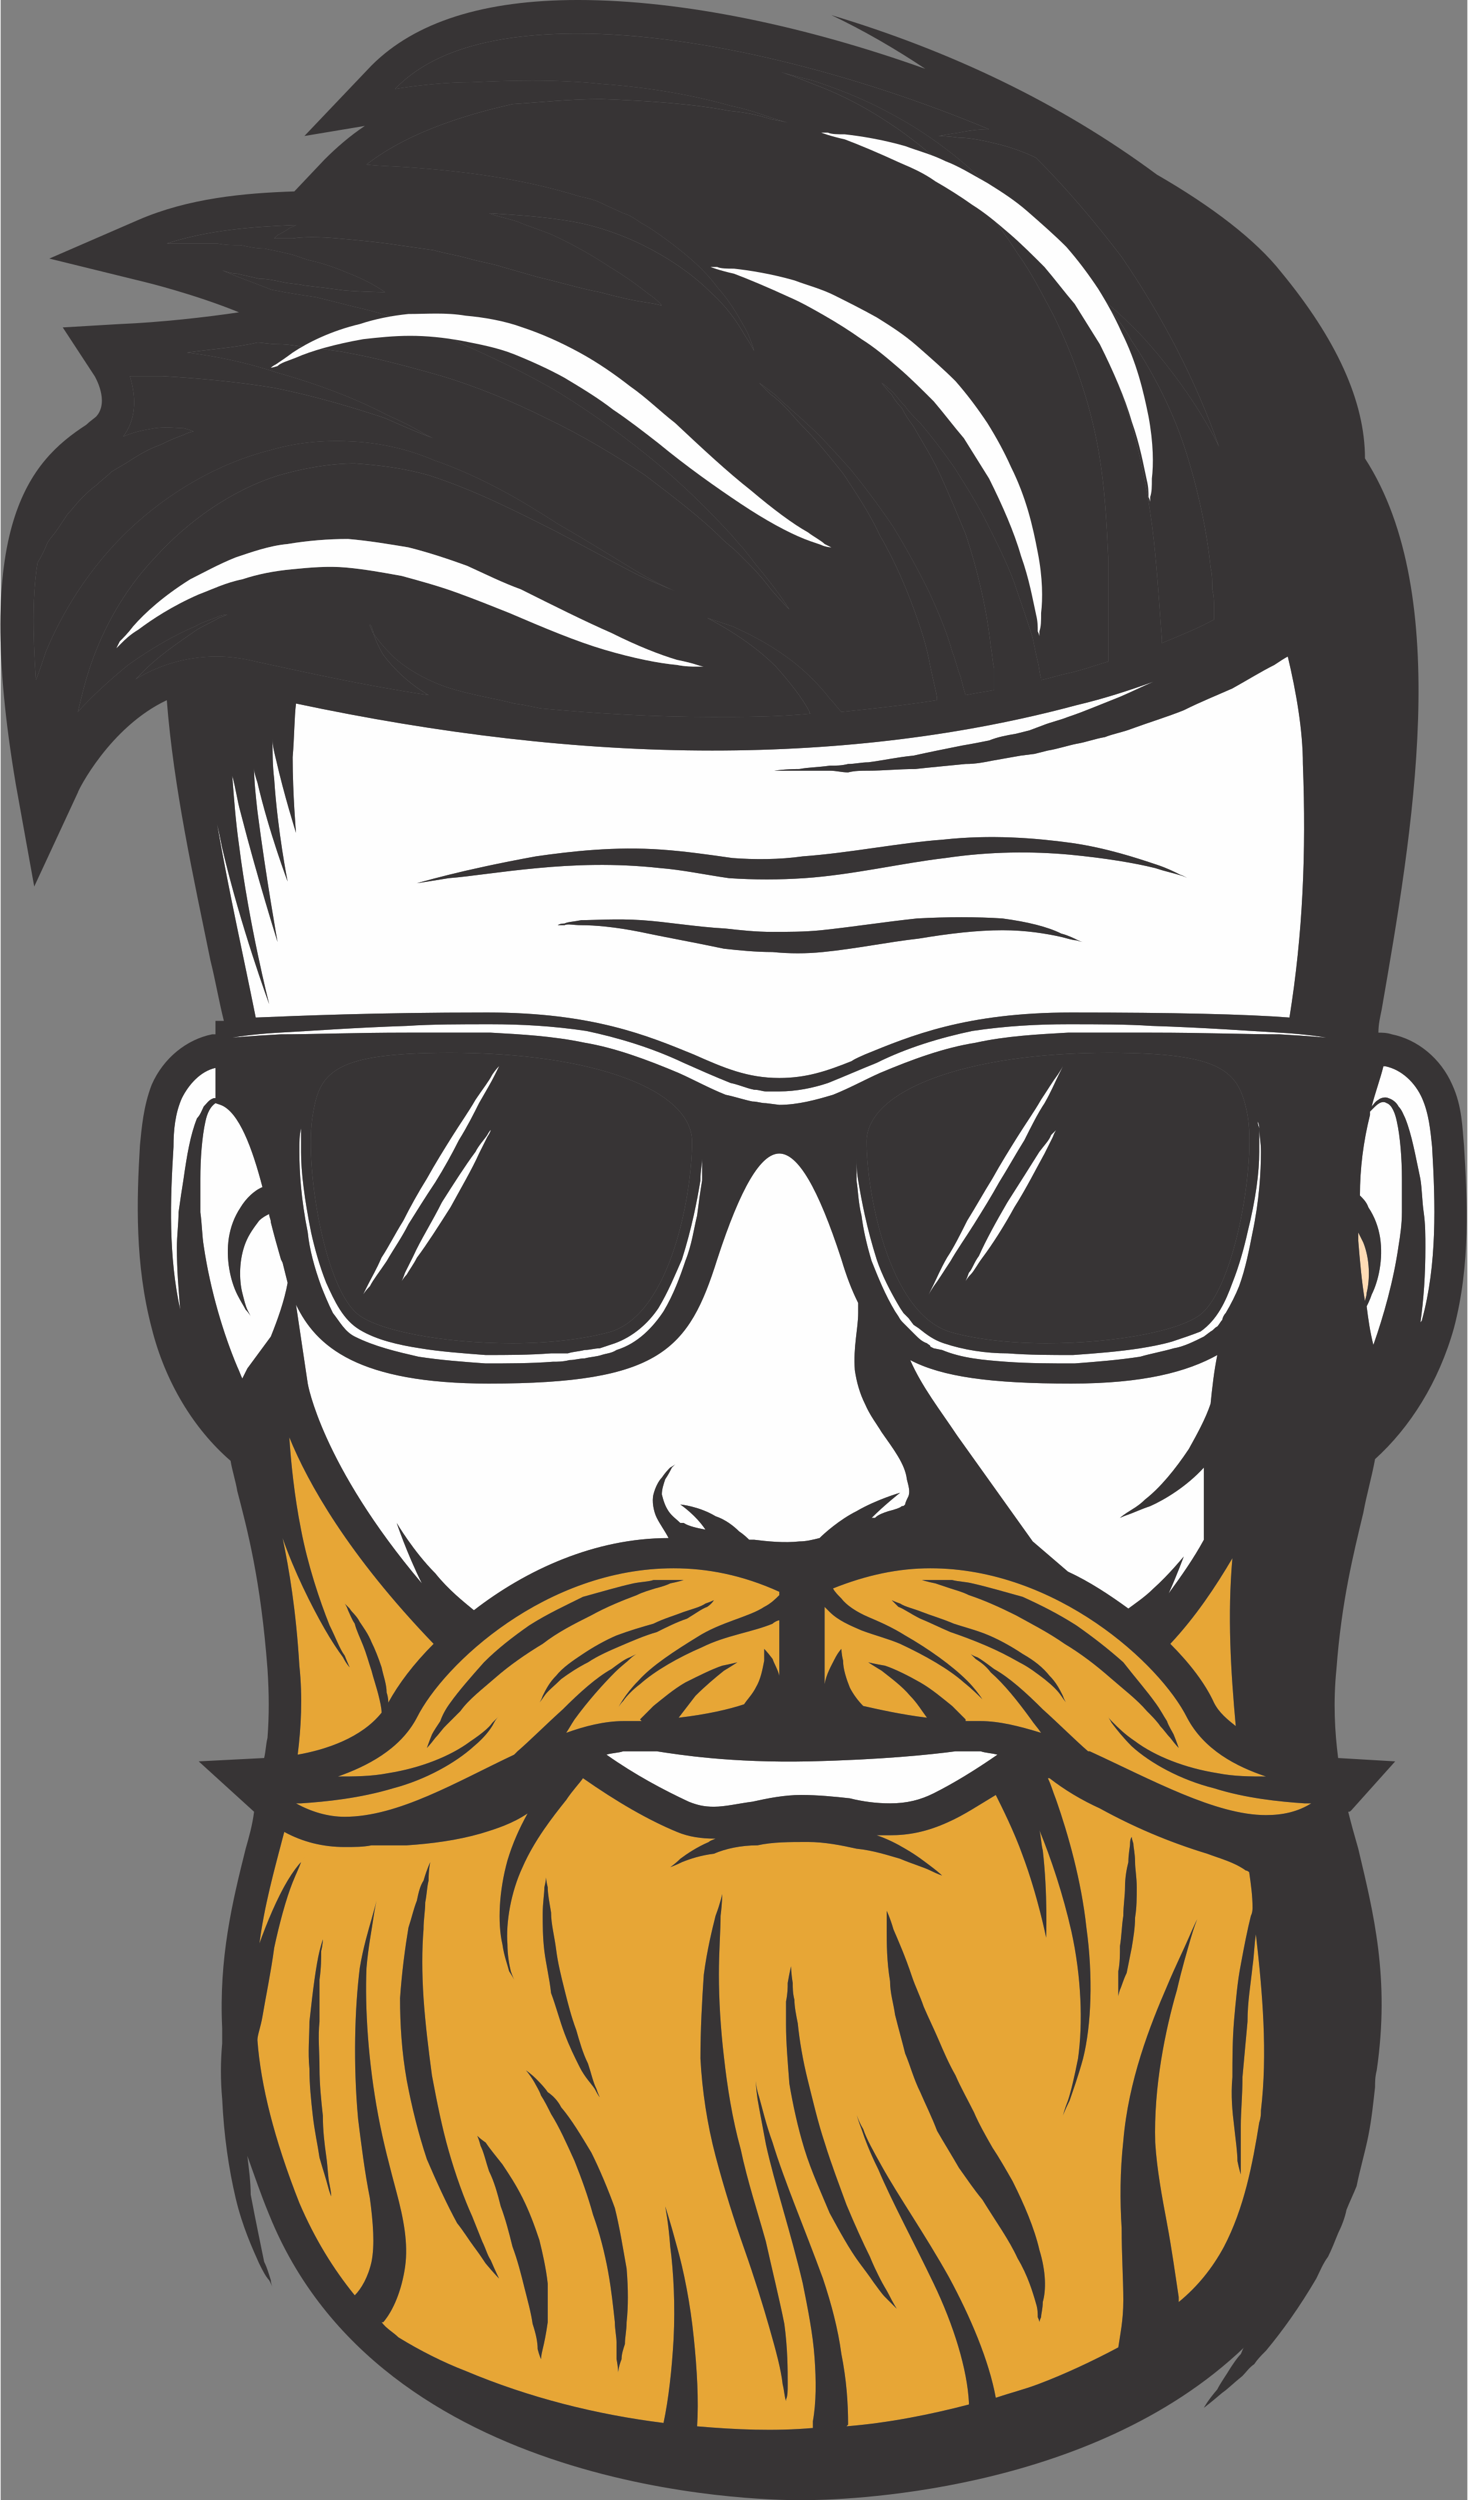
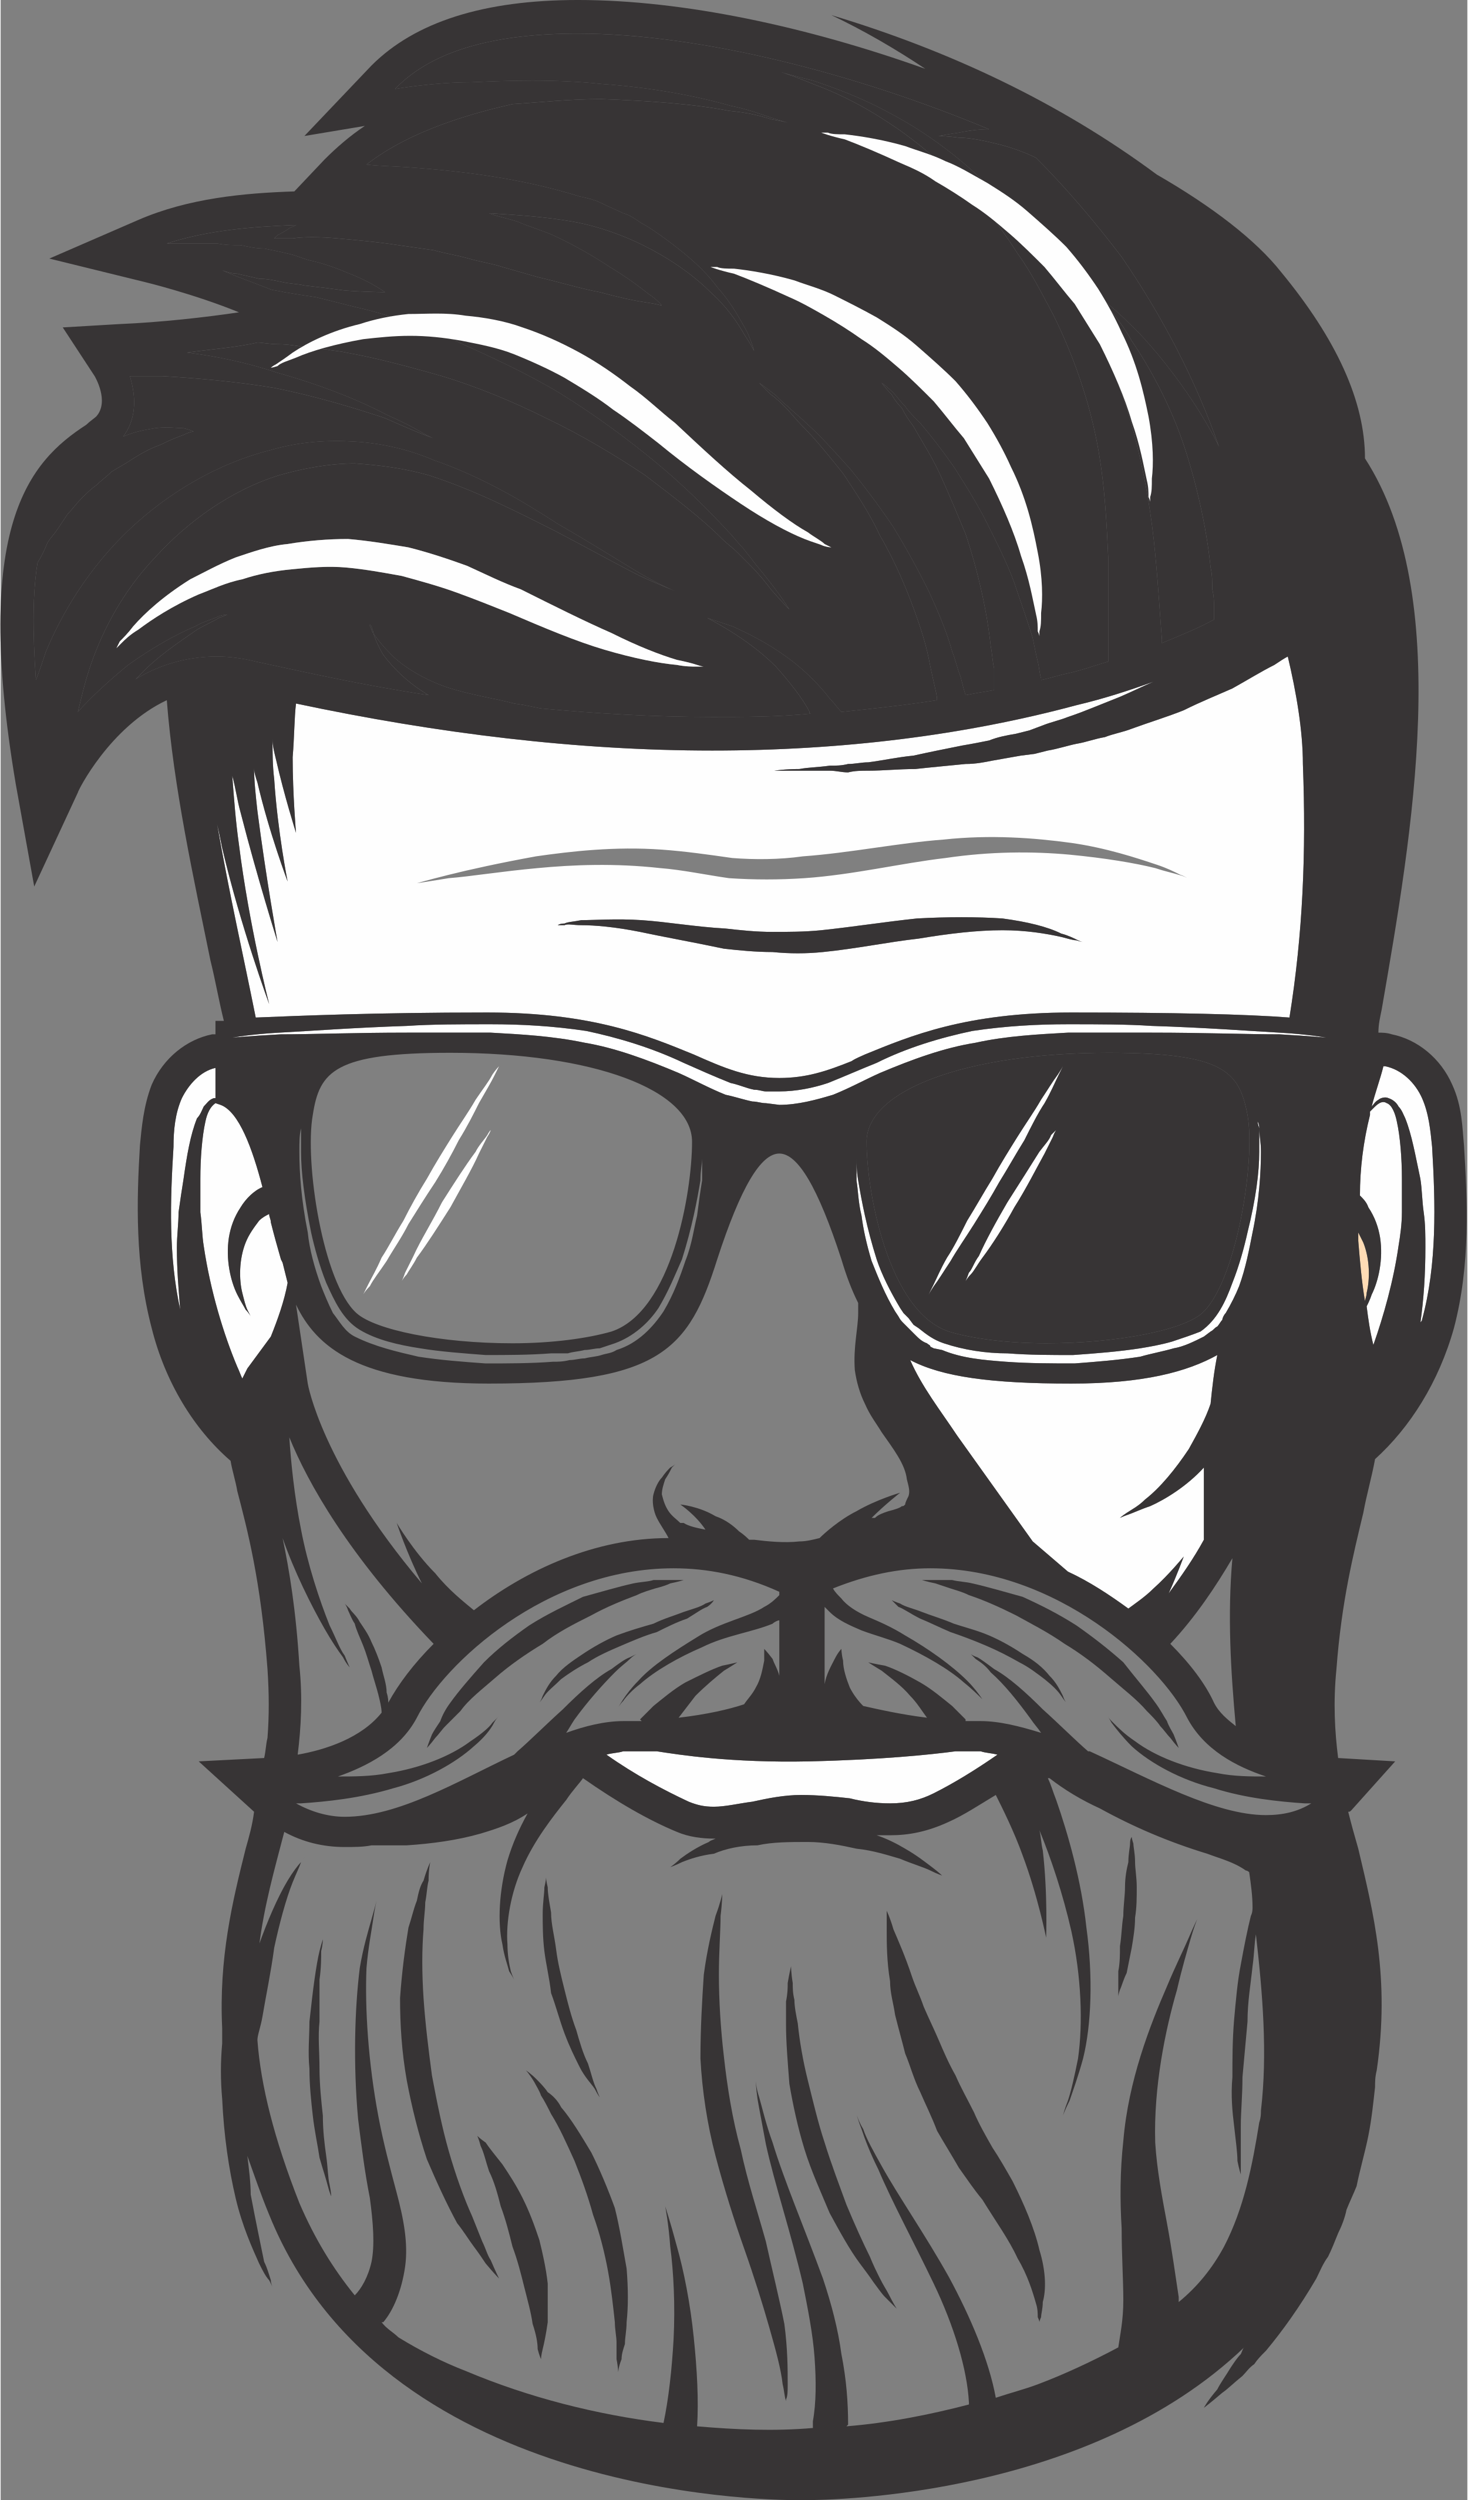
<svg xmlns="http://www.w3.org/2000/svg" xml:space="preserve" width="188px" height="320px" fill-rule="evenodd" clip-rule="evenodd" viewBox="0 0 8.74 14.89">
  <rect x="0" y="0" width="8.74" height="14.89" fill="#808080" stroke="none" />
  <g id="Camada_x0020_1">
    <path fill="#FEFEFE" fill-rule="nonzero" d="M4.25 10.76c0.07,0 0.15,-0.02 0.23,-0.03 0.09,-0.02 0.19,-0.04 0.29,-0.04 0.1,0 0.2,0.01 0.29,0.02 0.08,0.02 0.16,0.03 0.24,0.03 0.1,0 0.18,-0.02 0.26,-0.06 0.12,-0.06 0.25,-0.14 0.38,-0.23 -0.04,-0.01 -0.07,-0.01 -0.1,-0.02 -0.06,0 -0.1,0 -0.15,0 -0.15,0.02 -0.44,0.05 -0.87,0.06 -0.47,0.01 -0.78,-0.04 -0.91,-0.06 -0.06,0 -0.13,0 -0.2,0 -0.03,0.01 -0.07,0.01 -0.1,0.02 0.17,0.12 0.34,0.21 0.49,0.28 0.05,0.02 0.09,0.03 0.15,0.03z" />
-     <path fill="#FEFEFE" fill-rule="nonzero" d="M1.83 8.24c0,0 0.08,0.48 0.68,1.19 -0.09,-0.18 -0.15,-0.36 -0.15,-0.36 0,0 0.1,0.17 0.23,0.3 0.08,0.1 0.17,0.17 0.23,0.22 0.31,-0.24 0.72,-0.43 1.16,-0.43 -0.02,-0.04 -0.05,-0.08 -0.07,-0.12 -0.02,-0.04 -0.03,-0.1 -0.02,-0.14 0.01,-0.04 0.03,-0.08 0.05,-0.1 0.02,-0.03 0.04,-0.05 0.05,-0.06 0.02,-0.01 0.03,-0.02 0.03,-0.02 0,0 -0.01,0.01 -0.02,0.02 -0.01,0.02 -0.02,0.04 -0.04,0.07 -0.01,0.03 -0.02,0.06 -0.02,0.09 0.01,0.04 0.02,0.07 0.04,0.1 0.02,0.03 0.05,0.05 0.07,0.07 0.01,0 0.01,0 0.02,0 0.03,0.02 0.08,0.03 0.13,0.04 0,0 0,0 0,0 -0.06,-0.09 -0.15,-0.15 -0.15,-0.15 0,0 0.11,0.01 0.21,0.07 0.06,0.02 0.11,0.06 0.14,0.09 0.03,0.02 0.05,0.04 0.06,0.05 0.01,0 0.02,0 0.03,0 0.08,0.01 0.18,0.02 0.27,0.01 0.04,0 0.08,-0.01 0.12,-0.02 0.03,-0.03 0.12,-0.11 0.22,-0.16 0.12,-0.07 0.26,-0.11 0.26,-0.11 0,0 -0.09,0.07 -0.17,0.15 0,0 0.01,0 0.02,0 0.02,-0.02 0.05,-0.03 0.08,-0.04 0.04,-0.01 0.07,-0.02 0.08,-0.03 0.01,0 0.01,0 0.02,-0.01 0,-0.01 0.01,-0.03 0.02,-0.05 0.01,-0.03 0,-0.06 -0.01,-0.1 -0.01,-0.09 -0.08,-0.18 -0.15,-0.28 -0.03,-0.05 -0.07,-0.1 -0.1,-0.17 -0.03,-0.06 -0.05,-0.13 -0.06,-0.2 -0.01,-0.14 0.02,-0.25 0.02,-0.34 0,-0.02 0,-0.04 0,-0.06 -0.04,-0.08 -0.07,-0.16 -0.1,-0.26 -0.14,-0.43 -0.26,-0.63 -0.37,-0.63 -0.11,0 -0.23,0.2 -0.37,0.63 -0.17,0.54 -0.34,0.74 -1.36,0.74 -0.78,0 -1.03,-0.22 -1.15,-0.47l0.07 0.47z" />
    <path fill="#FEFEFE" fill-rule="nonzero" d="M7.17 9.17c0,-0.14 0,-0.28 0,-0.43 -0.1,0.11 -0.23,0.19 -0.32,0.23 -0.06,0.02 -0.1,0.04 -0.13,0.05 -0.03,0.01 -0.05,0.02 -0.05,0.02 0,0 0.01,-0.01 0.04,-0.03 0.03,-0.02 0.07,-0.04 0.11,-0.08 0.09,-0.07 0.18,-0.18 0.26,-0.3 0.05,-0.09 0.1,-0.18 0.13,-0.27 0.01,-0.1 0.02,-0.19 0.04,-0.29 -0.18,0.1 -0.44,0.17 -0.87,0.17 -0.48,0 -0.77,-0.04 -0.96,-0.14 0.07,0.16 0.18,0.3 0.28,0.45 0.15,0.21 0.3,0.42 0.45,0.63 0.07,0.06 0.14,0.12 0.21,0.18 0.13,0.06 0.25,0.14 0.36,0.22 0.04,-0.03 0.1,-0.07 0.15,-0.12 0.09,-0.08 0.18,-0.19 0.18,-0.19 0,0 -0.04,0.11 -0.09,0.22 0.08,-0.11 0.15,-0.21 0.21,-0.32z" />
-     <path fill="#373435" fill-rule="nonzero" d="M2.19 7.65c0.02,-0.04 0.05,-0.09 0.08,-0.16 0.04,-0.06 0.08,-0.14 0.13,-0.22 0.04,-0.08 0.09,-0.17 0.14,-0.25 0.05,-0.09 0.1,-0.17 0.15,-0.25 0.05,-0.08 0.1,-0.15 0.14,-0.22 0.04,-0.06 0.08,-0.11 0.1,-0.15 0.02,-0.03 0.04,-0.05 0.04,-0.05 0,0 -0.01,0.02 -0.03,0.06 -0.02,0.04 -0.05,0.09 -0.09,0.16 -0.03,0.06 -0.07,0.14 -0.12,0.22 -0.04,0.08 -0.09,0.17 -0.14,0.25 -0.06,0.09 -0.11,0.17 -0.16,0.25 -0.04,0.08 -0.09,0.15 -0.13,0.22 -0.04,0.06 -0.08,0.11 -0.1,0.15 -0.03,0.03 -0.04,0.05 -0.04,0.05 0,0 0.01,-0.02 0.03,-0.06zm0.71 -0.88c-0.01,0.02 -0.03,0.06 -0.05,0.1 -0.04,0.09 -0.11,0.21 -0.17,0.32 -0.07,0.11 -0.14,0.22 -0.2,0.3 -0.02,0.04 -0.05,0.08 -0.06,0.1 -0.02,0.02 -0.03,0.04 -0.03,0.04 0,0 0.01,-0.02 0.02,-0.05 0.01,-0.02 0.03,-0.06 0.05,-0.1 0.04,-0.09 0.11,-0.2 0.17,-0.32 0.07,-0.11 0.14,-0.22 0.2,-0.3 0.02,-0.04 0.05,-0.07 0.07,-0.1 0.01,-0.02 0.02,-0.03 0.02,-0.03 0,0 0,0.01 -0.02,0.04zm0.15 1.23c0.24,0 0.45,-0.03 0.59,-0.07 0.36,-0.12 0.48,-0.83 0.48,-1.13 0,-0.31 -0.59,-0.53 -1.44,-0.53 -0.69,0 -0.78,0.11 -0.82,0.37 -0.05,0.28 0.06,1 0.26,1.18 0.11,0.1 0.5,0.18 0.93,0.18z" />
    <path fill="white" fill-rule="nonzero" d="M5.1 6.9c0,-0.03 0,-0.05 0,-0.05 0,0 0,0.02 0,0.05 0,0.03 0,0.07 0,0.13 0.01,0.06 0.01,0.13 0.03,0.21 0.01,0.08 0.03,0.17 0.06,0.27 0.04,0.1 0.08,0.2 0.14,0.3l0.02 0.03c0.01,0.02 0.02,0.03 0.03,0.04l0.03 0.03 0.04 0.04c0.02,0.02 0.04,0.04 0.07,0.05 0.01,0.01 0.02,0.01 0.02,0.02l0.02 0.01 0.05 0.01c0.12,0.05 0.25,0.06 0.38,0.07 0.14,0.01 0.27,0.01 0.41,0.01 0.13,-0.01 0.26,-0.02 0.39,-0.04 0.07,-0.02 0.13,-0.03 0.2,-0.05 0.06,-0.01 0.12,-0.04 0.18,-0.07l0.04 -0.03c0.02,-0.01 0.02,-0.02 0.04,-0.03 0.01,-0.01 0.02,-0.03 0.03,-0.04 0,-0.01 0.01,-0.03 0.02,-0.04 0.03,-0.05 0.06,-0.11 0.08,-0.16 0.04,-0.11 0.06,-0.22 0.08,-0.32 0.04,-0.19 0.05,-0.36 0.05,-0.48 0,-0.06 -0.01,-0.1 -0.01,-0.14 0,-0.03 -0.01,-0.04 -0.01,-0.04 0,0 0,0.01 0.01,0.04 0,0.04 0,0.08 0,0.14 0,0.12 -0.02,0.28 -0.07,0.48 -0.02,0.09 -0.05,0.2 -0.09,0.3 -0.04,0.11 -0.09,0.22 -0.19,0.29 -0.05,0.02 -0.11,0.04 -0.17,0.06 -0.07,0.02 -0.13,0.03 -0.19,0.04 -0.13,0.02 -0.26,0.03 -0.4,0.04 -0.13,0 -0.26,0 -0.39,-0.01 -0.13,0 -0.26,-0.02 -0.38,-0.06 -0.06,-0.02 -0.1,-0.05 -0.15,-0.09l-0.03 -0.02 -0.03 -0.04c-0.01,-0.01 -0.02,-0.02 -0.03,-0.03l-0.02 -0.03c-0.06,-0.1 -0.11,-0.2 -0.14,-0.29 -0.06,-0.19 -0.09,-0.35 -0.11,-0.47 -0.01,-0.06 -0.01,-0.1 -0.01,-0.13z" />
-     <path fill="white" fill-rule="nonzero" d="M1.8 6.68c0,0 -0.01,0.01 -0.01,0.04 -0.01,0.04 -0.01,0.08 -0.01,0.14 0,0.12 0.01,0.28 0.05,0.48 0.01,0.1 0.04,0.21 0.08,0.32 0.02,0.05 0.04,0.1 0.07,0.16 0.04,0.05 0.07,0.11 0.13,0.14 0.12,0.06 0.25,0.09 0.38,0.12 0.13,0.02 0.26,0.03 0.4,0.04 0.13,0 0.27,0 0.4,-0.01 0.03,0 0.06,0 0.1,-0.01 0.03,0 0.06,-0.01 0.09,-0.01 0.04,-0.01 0.07,-0.01 0.1,-0.02 0.03,-0.01 0.06,-0.01 0.09,-0.03 0.13,-0.04 0.22,-0.14 0.28,-0.23 0.06,-0.1 0.1,-0.21 0.13,-0.3 0.04,-0.1 0.05,-0.19 0.07,-0.27 0.01,-0.08 0.02,-0.15 0.03,-0.21 0,-0.06 0,-0.1 0,-0.13 0,-0.03 0,-0.05 0,-0.05 0,0 0,0.02 0,0.05 0,0.03 -0.01,0.07 -0.01,0.13 -0.02,0.12 -0.05,0.28 -0.11,0.47 -0.04,0.09 -0.08,0.19 -0.14,0.29 -0.06,0.09 -0.15,0.17 -0.26,0.21 -0.03,0.01 -0.06,0.02 -0.09,0.03 -0.03,0 -0.06,0.01 -0.09,0.01 -0.04,0.01 -0.07,0.01 -0.1,0.02 -0.03,0 -0.06,0 -0.1,0 -0.13,0.01 -0.26,0.01 -0.39,0.01 -0.13,-0.01 -0.27,-0.02 -0.39,-0.04 -0.13,-0.02 -0.26,-0.05 -0.36,-0.11 -0.1,-0.06 -0.15,-0.17 -0.2,-0.28 -0.04,-0.1 -0.07,-0.21 -0.09,-0.3 -0.04,-0.2 -0.06,-0.36 -0.06,-0.48 0,-0.06 0,-0.1 0,-0.14 0,-0.03 0.01,-0.04 0.01,-0.04z" />
    <path fill="#FEFEFE" fill-rule="nonzero" d="M1.27 6.54c0,0 0.01,0 0.01,0l0 -0.18c-0.09,0.02 -0.16,0.1 -0.2,0.18 -0.04,0.09 -0.05,0.19 -0.05,0.29 -0.02,0.32 -0.03,0.65 0.04,0.97 -0.01,-0.12 -0.02,-0.24 -0.02,-0.37 0,-0.07 0.01,-0.14 0.01,-0.21 0.01,-0.07 0.02,-0.14 0.03,-0.2 0.02,-0.14 0.04,-0.26 0.08,-0.36 0.02,-0.02 0.03,-0.05 0.04,-0.07 0.02,-0.02 0.03,-0.04 0.06,-0.05z" />
    <path fill="#373435" fill-rule="nonzero" d="M1.18 3.54c-0.16,0.07 -0.28,0.15 -0.36,0.21 -0.05,0.03 -0.08,0.06 -0.1,0.08 -0.02,0.02 -0.03,0.03 -0.03,0.03 0,0 0.01,-0.02 0.02,-0.04 0.02,-0.02 0.05,-0.05 0.08,-0.09 0.07,-0.08 0.18,-0.18 0.34,-0.28 0.08,-0.04 0.17,-0.09 0.27,-0.13 0.09,-0.03 0.2,-0.07 0.31,-0.08 0.12,-0.02 0.24,-0.03 0.36,-0.03 0.12,0.01 0.24,0.03 0.36,0.05 0.12,0.03 0.24,0.07 0.35,0.11 0.11,0.05 0.21,0.1 0.32,0.14 0.2,0.1 0.38,0.19 0.54,0.26 0.16,0.08 0.29,0.13 0.39,0.16 0.05,0.01 0.09,0.02 0.12,0.03 0.03,0.01 0.04,0.01 0.04,0.01 0,0 -0.01,0 -0.04,0 -0.03,0 -0.07,0 -0.12,-0.01 -0.11,-0.01 -0.26,-0.04 -0.43,-0.09 -0.17,-0.05 -0.36,-0.13 -0.57,-0.22 -0.1,-0.04 -0.2,-0.08 -0.31,-0.12 -0.11,-0.04 -0.22,-0.07 -0.33,-0.1 -0.11,-0.02 -0.22,-0.04 -0.33,-0.05 -0.11,-0.01 -0.22,0 -0.32,0.01 -0.11,0.01 -0.21,0.03 -0.3,0.06 -0.1,0.02 -0.18,0.06 -0.26,0.09zm0.34 0.4c0.28,0.06 0.63,0.14 1.03,0.2 -0.12,-0.07 -0.21,-0.16 -0.27,-0.24 -0.03,-0.05 -0.05,-0.1 -0.06,-0.13 -0.01,-0.01 -0.01,-0.03 -0.02,-0.04 0,0 0,-0.01 0,-0.01 0,0 0,0 0.01,0.01 0,0.01 0.01,0.02 0.01,0.04 0.02,0.03 0.05,0.07 0.09,0.11 0.07,0.08 0.2,0.16 0.34,0.21 0.15,0.05 0.3,0.07 0.41,0.1 0.08,0.01 0.15,0.03 0.17,0.03 0.32,0.03 0.66,0.05 1.01,0.05 0.19,0 0.39,0 0.59,-0.02 -0.01,0 -0.01,0 -0.01,-0.01 -0.04,-0.08 -0.12,-0.18 -0.2,-0.27 -0.09,-0.09 -0.19,-0.16 -0.27,-0.21 -0.08,-0.05 -0.14,-0.08 -0.14,-0.08 0,0 0.06,0.02 0.15,0.05 0.09,0.04 0.21,0.1 0.32,0.18 0.1,0.07 0.2,0.17 0.26,0.25 0.03,0.03 0.05,0.06 0.07,0.08 0.19,-0.02 0.38,-0.04 0.57,-0.07 0,-0.03 -0.01,-0.06 -0.02,-0.11 -0.01,-0.04 -0.02,-0.09 -0.03,-0.14 -0.02,-0.1 -0.06,-0.22 -0.11,-0.35 -0.05,-0.13 -0.11,-0.26 -0.18,-0.38 -0.06,-0.13 -0.14,-0.25 -0.22,-0.37 -0.08,-0.1 -0.16,-0.2 -0.24,-0.28 -0.04,-0.04 -0.07,-0.08 -0.1,-0.11 -0.03,-0.03 -0.06,-0.06 -0.09,-0.08 -0.04,-0.04 -0.07,-0.07 -0.07,-0.07 0,0 0.03,0.02 0.08,0.06 0.03,0.02 0.05,0.05 0.09,0.08 0.03,0.03 0.07,0.06 0.11,0.1 0.08,0.07 0.17,0.17 0.26,0.27 0.09,0.11 0.18,0.23 0.26,0.35 0.08,0.13 0.15,0.26 0.21,0.38 0.06,0.13 0.11,0.25 0.14,0.36 0.02,0.05 0.03,0.1 0.05,0.15 0.01,0.04 0.02,0.08 0.03,0.11 0,0 0,0 0,0 0.05,-0.01 0.11,-0.02 0.17,-0.03 0,-0.01 0,-0.02 0,-0.04 0,-0.02 0,-0.06 0,-0.09 -0.01,-0.04 -0.01,-0.08 -0.02,-0.13 -0.02,-0.19 -0.07,-0.43 -0.15,-0.67 -0.05,-0.12 -0.1,-0.24 -0.15,-0.35 -0.05,-0.11 -0.11,-0.2 -0.16,-0.29 -0.03,-0.04 -0.05,-0.07 -0.07,-0.11 -0.03,-0.03 -0.05,-0.06 -0.06,-0.08 -0.04,-0.04 -0.06,-0.07 -0.06,-0.07 0,0 0.03,0.02 0.07,0.06 0.02,0.02 0.04,0.05 0.07,0.08 0.02,0.03 0.05,0.06 0.09,0.1 0.06,0.07 0.13,0.16 0.2,0.26 0.07,0.11 0.14,0.22 0.2,0.34 0.06,0.12 0.12,0.24 0.16,0.35 0.04,0.12 0.08,0.23 0.11,0.33 0.01,0.05 0.02,0.1 0.03,0.14 0.01,0.04 0.01,0.07 0.02,0.1 0,0.01 0,0.01 0,0.01 0.05,-0.01 0.11,-0.03 0.16,-0.04 0.09,-0.02 0.17,-0.05 0.24,-0.07 0,-0.03 0,-0.07 0,-0.12 0,-0.12 0,-0.3 0,-0.5 -0.01,-0.21 -0.02,-0.45 -0.07,-0.7 -0.05,-0.25 -0.14,-0.51 -0.26,-0.75 -0.07,-0.13 -0.13,-0.25 -0.21,-0.36 -0.07,-0.11 -0.15,-0.22 -0.24,-0.32 -0.17,-0.19 -0.36,-0.35 -0.53,-0.46 -0.18,-0.12 -0.34,-0.19 -0.45,-0.23 -0.12,-0.05 -0.19,-0.07 -0.19,-0.07 0,0 0.07,0.02 0.19,0.05 0.12,0.04 0.29,0.1 0.47,0.2 0.19,0.1 0.4,0.25 0.59,0.44 0.1,0.09 0.19,0.2 0.27,0.31 0.09,0.11 0.17,0.23 0.24,0.36 0.15,0.24 0.27,0.51 0.34,0.78 0.07,0.26 0.11,0.51 0.13,0.73 0.02,0.21 0.03,0.39 0.04,0.51 0,0.01 0,0.01 0,0.02 0.12,-0.05 0.22,-0.09 0.31,-0.14 0,-0.01 0,-0.04 0,-0.08 0,-0.03 0,-0.06 -0.01,-0.1 0,-0.04 0,-0.09 -0.01,-0.13 -0.02,-0.2 -0.07,-0.45 -0.15,-0.7 -0.08,-0.25 -0.21,-0.49 -0.32,-0.65 -0.05,-0.09 -0.1,-0.15 -0.14,-0.2 -0.04,-0.04 -0.06,-0.07 -0.06,-0.07 0,0 0.03,0.02 0.07,0.06 0.05,0.04 0.11,0.1 0.18,0.17 0.14,0.15 0.31,0.37 0.44,0.61 0.01,0.02 0.02,0.04 0.03,0.06 -0.14,-0.4 -0.34,-0.78 -0.58,-1.13 -0.16,-0.21 -0.33,-0.41 -0.51,-0.59 -0.06,-0.03 -0.14,-0.06 -0.22,-0.08 -0.08,-0.02 -0.17,-0.04 -0.24,-0.04 -0.07,-0.01 -0.12,-0.01 -0.12,-0.01 0,0 0.05,-0.01 0.12,-0.02 0.05,-0.01 0.11,-0.02 0.18,-0.02 -0.79,-0.33 -1.72,-0.57 -2.45,-0.57 -0.47,0 -0.86,0.09 -1.09,0.33 0,0 0.23,-0.04 0.45,-0.04 0,0 0,0 0,0 0.22,-0.01 0.5,-0.02 0.78,0.01 0.29,0.02 0.56,0.07 0.77,0.13 0.1,0.02 0.18,0.05 0.24,0.07 0.06,0.02 0.1,0.03 0.1,0.03 0,0 -0.04,-0.01 -0.1,-0.02 -0.06,-0.02 -0.14,-0.04 -0.25,-0.05 -0.2,-0.04 -0.48,-0.06 -0.76,-0.07 -0.19,0 -0.37,0.02 -0.53,0.03 -0.22,0.05 -0.6,0.15 -0.87,0.36 0.08,0.01 0.18,0.01 0.3,0.02 0.26,0.02 0.62,0.06 0.97,0.17 0.05,0.01 0.09,0.02 0.13,0.04 0.04,0.02 0.09,0.04 0.13,0.06 0.04,0.01 0.08,0.04 0.11,0.06 0.04,0.02 0.08,0.05 0.11,0.07 0.14,0.1 0.26,0.2 0.34,0.31 0.09,0.1 0.14,0.2 0.18,0.27 0.03,0.07 0.04,0.11 0.04,0.11 0,0 -0.02,-0.04 -0.06,-0.1 -0.04,-0.07 -0.1,-0.16 -0.2,-0.25 -0.18,-0.18 -0.49,-0.36 -0.82,-0.42 -0.17,-0.03 -0.34,-0.04 -0.5,-0.05 0.05,0.02 0.11,0.03 0.17,0.05 0.07,0.03 0.14,0.05 0.21,0.08 0.13,0.06 0.25,0.13 0.34,0.19 0.1,0.06 0.18,0.12 0.23,0.16 0.06,0.04 0.08,0.07 0.08,0.07 0,0 -0.03,-0.01 -0.1,-0.02 -0.07,-0.01 -0.16,-0.03 -0.27,-0.06 -0.11,-0.02 -0.24,-0.06 -0.37,-0.09 -0.07,-0.02 -0.14,-0.04 -0.21,-0.06 -0.06,-0.02 -0.13,-0.03 -0.2,-0.05 -0.07,-0.02 -0.14,-0.03 -0.21,-0.05 -0.07,-0.01 -0.14,-0.02 -0.21,-0.03 -0.13,-0.02 -0.25,-0.03 -0.36,-0.04 -0.11,-0.01 -0.21,-0.01 -0.27,0 -0.07,0 -0.11,0 -0.11,0 0,0 0.01,-0.01 0.02,-0.02 0.02,-0.01 0.04,-0.02 0.07,-0.04 0.01,-0.01 0.03,-0.01 0.04,-0.02 -0.26,0.01 -0.52,0.03 -0.77,0.11 0.02,0 0.04,0 0.06,0 0.03,0 0.07,0 0.11,0 0.05,0 0.09,0 0.13,0 0.05,0.01 0.09,0.01 0.14,0.01 0.05,0.01 0.09,0.02 0.14,0.02 0.05,0.01 0.1,0.02 0.14,0.03 0.05,0.01 0.09,0.03 0.13,0.04 0.09,0.02 0.17,0.05 0.24,0.08 0.13,0.05 0.21,0.11 0.21,0.11 0,0 -0.1,0 -0.24,-0.01 -0.07,-0.01 -0.15,-0.02 -0.24,-0.03 -0.04,-0.01 -0.09,-0.01 -0.13,-0.02 -0.05,-0.01 -0.09,-0.02 -0.14,-0.02 -0.04,-0.01 -0.09,-0.02 -0.13,-0.03 -0.03,0 -0.06,-0.01 -0.09,-0.02 0.09,0.04 0.18,0.07 0.28,0.11 0.02,0.01 0.05,0.01 0.09,0.02 0.06,0.01 0.12,0.02 0.19,0.03 0.04,0.01 0.08,0.02 0.12,0.03 0.04,0.01 0.08,0.02 0.12,0.03 0.18,0.04 0.38,0.11 0.59,0.2 0.2,0.09 0.42,0.19 0.62,0.31 0.21,0.13 0.4,0.27 0.57,0.41 0.17,0.14 0.32,0.29 0.44,0.42 0.03,0.03 0.05,0.06 0.08,0.09 0.03,0.04 0.05,0.06 0.07,0.09 0.05,0.06 0.09,0.11 0.12,0.15 0.06,0.08 0.09,0.13 0.09,0.13 0,0 -0.04,-0.04 -0.11,-0.12 -0.03,-0.04 -0.07,-0.09 -0.12,-0.14 -0.02,-0.02 -0.05,-0.05 -0.08,-0.08 -0.03,-0.03 -0.06,-0.05 -0.09,-0.08 -0.13,-0.13 -0.29,-0.25 -0.46,-0.38 -0.18,-0.12 -0.38,-0.24 -0.59,-0.34 -0.2,-0.1 -0.42,-0.19 -0.62,-0.25 -0.21,-0.06 -0.4,-0.11 -0.57,-0.14 -0.04,-0.01 -0.08,-0.01 -0.12,-0.02 -0.04,0 -0.07,-0.01 -0.11,-0.01 -0.06,-0.01 -0.12,-0.02 -0.17,-0.02 -0.06,0 -0.1,-0.01 -0.13,-0.01 -0.13,0.03 -0.28,0.04 -0.42,0.06 0.17,0.02 0.36,0.06 0.54,0.12 0.25,0.07 0.48,0.16 0.65,0.25 0.09,0.04 0.15,0.07 0.2,0.1 0.05,0.03 0.08,0.04 0.08,0.04 0,0 -0.03,-0.01 -0.08,-0.03 -0.05,-0.02 -0.12,-0.05 -0.21,-0.09 -0.18,-0.06 -0.41,-0.13 -0.66,-0.18 -0.24,-0.04 -0.49,-0.06 -0.67,-0.07 -0.08,0 -0.14,0 -0.19,0 0.03,0.1 0.05,0.24 -0.04,0.36 0.07,-0.03 0.13,-0.04 0.19,-0.05 0.07,-0.01 0.13,0 0.17,0 0.04,0.01 0.06,0.02 0.06,0.02 0,0 -0.02,0 -0.06,0.02 -0.03,0.01 -0.08,0.03 -0.14,0.06 -0.06,0.02 -0.13,0.06 -0.19,0.1 -0.03,0.02 -0.07,0.04 -0.1,0.06 -0.03,0.03 -0.06,0.05 -0.09,0.08 -0.03,0.02 -0.06,0.05 -0.09,0.08 -0.03,0.03 -0.05,0.06 -0.08,0.09 -0.02,0.03 -0.04,0.06 -0.06,0.09 -0.02,0.03 -0.04,0.05 -0.06,0.08 -0.02,0.05 -0.04,0.09 -0.06,0.12 -0.03,0.18 -0.03,0.41 -0.01,0.7 0.02,-0.05 0.04,-0.11 0.06,-0.17 0.1,-0.24 0.26,-0.5 0.49,-0.72 0.23,-0.22 0.53,-0.4 0.85,-0.48 0.17,-0.05 0.34,-0.06 0.5,-0.05 0.17,0.01 0.33,0.05 0.47,0.11 0.29,0.1 0.54,0.25 0.74,0.38 0.21,0.12 0.38,0.23 0.5,0.3 0.12,0.07 0.2,0.1 0.2,0.1 0,0 -0.08,-0.03 -0.21,-0.09 -0.12,-0.06 -0.3,-0.16 -0.51,-0.27 -0.22,-0.11 -0.47,-0.24 -0.75,-0.33 -0.14,-0.04 -0.29,-0.06 -0.44,-0.07 -0.15,0 -0.31,0.03 -0.45,0.07 -0.29,0.09 -0.55,0.28 -0.74,0.49 -0.2,0.21 -0.32,0.45 -0.39,0.66 -0.03,0.09 -0.05,0.18 -0.07,0.26 0.08,-0.09 0.19,-0.19 0.3,-0.28 0.14,-0.1 0.28,-0.18 0.4,-0.23 0.05,-0.03 0.1,-0.04 0.14,-0.06 0.03,-0.01 0.05,-0.01 0.05,-0.01 0,0 -0.02,0.01 -0.05,0.02 -0.03,0.02 -0.08,0.04 -0.13,0.07 -0.1,0.07 -0.24,0.16 -0.35,0.28 -0.01,0.01 -0.02,0.02 -0.04,0.03 0.14,-0.09 0.31,-0.15 0.51,-0.15 0.07,0 0.15,0.01 0.23,0.03z" />
    <path fill="#FEFEFE" fill-rule="nonzero" d="M2.67 5.21c0.12,-0.03 0.3,-0.07 0.52,-0.11 0.21,-0.03 0.47,-0.06 0.75,-0.04 0.14,0.01 0.28,0.03 0.42,0.05 0.13,0.01 0.28,0.01 0.42,-0.01 0.28,-0.02 0.57,-0.08 0.84,-0.1 0.28,-0.03 0.54,-0.01 0.76,0.02 0.21,0.03 0.39,0.09 0.51,0.13 0.06,0.02 0.1,0.04 0.14,0.06 0.03,0.01 0.04,0.02 0.04,0.02 0,0 -0.01,-0.01 -0.05,-0.02 -0.03,-0.01 -0.08,-0.02 -0.14,-0.04 -0.12,-0.03 -0.3,-0.06 -0.51,-0.08 -0.22,-0.02 -0.47,-0.02 -0.74,0.02 -0.26,0.03 -0.55,0.1 -0.84,0.12 -0.15,0.01 -0.3,0.01 -0.45,0 -0.14,-0.02 -0.28,-0.05 -0.41,-0.06 -0.27,-0.03 -0.52,-0.02 -0.73,0 -0.22,0.02 -0.4,0.05 -0.53,0.06 -0.12,0.02 -0.19,0.03 -0.19,0.03 0,0 0.07,-0.02 0.19,-0.05zm3.74 0.39c-0.02,0 -0.05,-0.01 -0.09,-0.02 -0.09,-0.02 -0.21,-0.04 -0.35,-0.04 -0.15,0 -0.32,0.02 -0.5,0.05 -0.18,0.02 -0.37,0.06 -0.57,0.08 -0.1,0.01 -0.2,0.01 -0.3,0 -0.1,0 -0.2,-0.01 -0.29,-0.02 -0.19,-0.04 -0.36,-0.07 -0.5,-0.1 -0.15,-0.03 -0.27,-0.04 -0.35,-0.04 -0.05,0 -0.08,-0.01 -0.1,0 -0.03,0 -0.04,0 -0.04,0 0,0 0.01,-0.01 0.04,-0.01 0.02,-0.01 0.05,-0.01 0.1,-0.02 0.08,0 0.21,-0.01 0.36,0 0.15,0.01 0.32,0.04 0.5,0.05 0.09,0.01 0.18,0.02 0.28,0.02 0.09,0 0.19,0 0.29,-0.01 0.19,-0.02 0.38,-0.05 0.57,-0.07 0.18,-0.01 0.36,-0.01 0.51,0 0.15,0.02 0.27,0.05 0.35,0.09 0.04,0.01 0.08,0.03 0.1,0.04 0.02,0.01 0.03,0.01 0.03,0.01 0,0 -0.01,0 -0.04,-0.01zm-3.51 0.43c0.63,0 0.96,0.14 1.23,0.25 0.18,0.08 0.32,0.14 0.51,0.14 0.16,0 0.28,-0.04 0.43,-0.1 0,0 0,0 0,0 0.03,-0.02 0.06,-0.03 0.08,-0.04 0.27,-0.11 0.6,-0.25 1.23,-0.25 0.61,0 1.04,0.01 1.3,0.03 0.08,-0.5 0.1,-0.98 0.08,-1.51 0,-0.2 -0.04,-0.43 -0.09,-0.64 -0.02,0.01 -0.05,0.03 -0.08,0.05 -0.08,0.04 -0.16,0.09 -0.25,0.14 -0.09,0.04 -0.19,0.08 -0.29,0.13 -0.1,0.04 -0.2,0.07 -0.31,0.11 -0.05,0.02 -0.11,0.03 -0.16,0.05 -0.06,0.01 -0.11,0.03 -0.17,0.04 -0.05,0.01 -0.11,0.03 -0.17,0.04l-0.08 0.02 -0.08 0.01c-0.06,0.01 -0.11,0.02 -0.17,0.03 -0.05,0.01 -0.1,0.02 -0.16,0.02 -0.1,0.01 -0.21,0.02 -0.3,0.03 -0.1,0 -0.19,0.01 -0.28,0.01 -0.04,0 -0.08,0 -0.12,0.01 -0.04,0 -0.07,-0.01 -0.11,-0.01 -0.07,0 -0.13,0 -0.17,0 -0.1,0 -0.16,0 -0.16,0 0,0 0.06,-0.01 0.15,-0.01 0.05,-0.01 0.11,-0.01 0.18,-0.02 0.04,0 0.07,0 0.11,-0.01 0.04,0 0.08,-0.01 0.12,-0.01 0.08,-0.01 0.17,-0.03 0.27,-0.04 0.09,-0.02 0.19,-0.04 0.29,-0.06 0.06,-0.01 0.11,-0.02 0.16,-0.03 0.05,-0.02 0.1,-0.03 0.16,-0.04l0.08 -0.02 0.08 -0.03c0.05,-0.02 0.1,-0.03 0.15,-0.05 0.06,-0.02 0.11,-0.04 0.16,-0.06 0.05,-0.02 0.1,-0.04 0.15,-0.06 0.07,-0.03 0.13,-0.06 0.2,-0.09 -0.14,0.05 -0.29,0.1 -0.46,0.14 -0.67,0.18 -1.4,0.27 -2.17,0.27 -0.8,0 -1.63,-0.1 -2.48,-0.28 -0.01,0.08 -0.01,0.2 -0.02,0.32 0,0.22 0.02,0.45 0.02,0.45 0,0 -0.07,-0.22 -0.12,-0.44 -0.01,-0.04 -0.02,-0.08 -0.02,-0.12 0,0.08 0,0.16 0.01,0.24 0.02,0.31 0.08,0.61 0.08,0.61 0,0 -0.11,-0.29 -0.18,-0.59 -0.01,-0.03 -0.02,-0.06 -0.02,-0.09 0,0.08 0.01,0.17 0.02,0.26 0.05,0.39 0.12,0.78 0.12,0.78 0,0 -0.12,-0.38 -0.22,-0.77 -0.02,-0.07 -0.03,-0.15 -0.05,-0.22 0.01,0.13 0.02,0.27 0.04,0.41 0.06,0.48 0.18,0.95 0.18,0.95 0,0 -0.17,-0.46 -0.28,-0.93 -0.01,-0.05 -0.02,-0.1 -0.03,-0.14 0.07,0.4 0.16,0.8 0.23,1.15 0.25,-0.01 0.7,-0.03 1.38,-0.03z" />
    <path fill="#FEFEFE" fill-rule="nonzero" d="M1.71 7.64c-0.01,-0.04 -0.02,-0.08 -0.03,-0.12l-0.01 -0.02c-0.02,-0.07 -0.04,-0.14 -0.06,-0.22 0,-0.02 -0.01,-0.03 -0.01,-0.05 -0.02,0.01 -0.04,0.02 -0.06,0.04 -0.03,0.04 -0.06,0.08 -0.08,0.13 -0.04,0.1 -0.04,0.22 -0.02,0.3 0.01,0.04 0.02,0.08 0.03,0.1 0.01,0.02 0.02,0.04 0.02,0.04 0,0 -0.01,-0.02 -0.03,-0.04 -0.01,-0.02 -0.03,-0.05 -0.05,-0.09 -0.04,-0.08 -0.07,-0.21 -0.05,-0.34 0.01,-0.06 0.03,-0.12 0.07,-0.18 0.03,-0.05 0.08,-0.1 0.13,-0.12 -0.06,-0.23 -0.14,-0.45 -0.25,-0.49l-0.03 -0.01 0 0c-0.03,0.02 -0.05,0.06 -0.06,0.11 -0.02,0.09 -0.03,0.22 -0.03,0.34 0,0.07 0,0.14 0,0.2 0.01,0.07 0.01,0.14 0.02,0.2 0.04,0.27 0.12,0.53 0.2,0.72 0.01,0.02 0.02,0.05 0.03,0.07 0.01,-0.02 0.02,-0.04 0.03,-0.06l0.14 -0.19c0.04,-0.1 0.08,-0.21 0.1,-0.32z" />
    <path fill="#373435" fill-rule="nonzero" d="M5.56 7.65c0.02,-0.04 0.04,-0.09 0.08,-0.16 0.04,-0.06 0.08,-0.14 0.12,-0.22 0.05,-0.08 0.1,-0.17 0.15,-0.25 0.05,-0.09 0.1,-0.17 0.15,-0.25 0.05,-0.08 0.1,-0.15 0.14,-0.22 0.04,-0.06 0.07,-0.11 0.1,-0.15 0.02,-0.03 0.03,-0.05 0.03,-0.05 0,0 -0.01,0.02 -0.03,0.06 -0.02,0.04 -0.04,0.09 -0.08,0.16 -0.04,0.06 -0.08,0.14 -0.12,0.22 -0.05,0.08 -0.1,0.17 -0.15,0.25 -0.05,0.09 -0.1,0.17 -0.15,0.25 -0.05,0.08 -0.1,0.15 -0.14,0.22 -0.04,0.06 -0.07,0.11 -0.1,0.15 -0.02,0.03 -0.03,0.05 -0.03,0.05 0,0 0.01,-0.02 0.03,-0.06zm0.71 -0.88c-0.01,0.02 -0.03,0.06 -0.05,0.1 -0.05,0.09 -0.11,0.21 -0.18,0.32 -0.06,0.11 -0.13,0.22 -0.19,0.3 -0.03,0.04 -0.05,0.08 -0.07,0.1 -0.02,0.02 -0.03,0.04 -0.03,0.04 0,0 0.01,-0.02 0.02,-0.05 0.02,-0.02 0.03,-0.06 0.06,-0.1 0.04,-0.09 0.1,-0.2 0.17,-0.32 0.07,-0.11 0.14,-0.22 0.19,-0.3 0.03,-0.04 0.06,-0.07 0.07,-0.1 0.02,-0.02 0.03,-0.03 0.03,-0.03 0,0 -0.01,0.01 -0.02,0.04zm-0.62 1.16c0.13,0.04 0.34,0.07 0.58,0.07 0.43,0 0.82,-0.08 0.93,-0.18 0.2,-0.18 0.32,-0.9 0.27,-1.18 -0.05,-0.26 -0.14,-0.37 -0.83,-0.37 -0.84,0 -1.44,0.22 -1.44,0.53 0,0.3 0.13,1.01 0.49,1.13z" />
    <path fill="white" fill-rule="nonzero" d="M6.86 6.11c-0.15,-0.01 -0.32,-0.01 -0.5,-0.01 -0.18,0 -0.37,0.01 -0.57,0.04 -0.19,0.04 -0.39,0.1 -0.57,0.19 -0.1,0.04 -0.19,0.08 -0.29,0.12 -0.09,0.03 -0.19,0.05 -0.29,0.05l-0.08 0c-0.02,0 -0.04,-0.01 -0.07,-0.01 -0.05,-0.01 -0.09,-0.03 -0.14,-0.04 -0.1,-0.04 -0.19,-0.08 -0.28,-0.12 -0.19,-0.09 -0.39,-0.15 -0.58,-0.19 -0.2,-0.03 -0.39,-0.04 -0.57,-0.04 -0.18,0 -0.35,0 -0.5,0.01 -0.31,0.01 -0.57,0.03 -0.76,0.04 -0.18,0.01 -0.28,0.03 -0.28,0.03 0,0 0.1,-0.01 0.29,-0.02 0.18,0 0.44,-0.01 0.75,-0.01 0.15,0 0.32,0 0.5,0 0.18,0.01 0.37,0.02 0.56,0.06 0.18,0.03 0.37,0.1 0.56,0.18 0.09,0.04 0.18,0.09 0.28,0.13 0.05,0.01 0.11,0.03 0.16,0.04 0.03,0 0.05,0.01 0.08,0.01l0.08 0.01c0.11,0 0.22,-0.03 0.32,-0.06 0.1,-0.04 0.19,-0.09 0.28,-0.13 0.19,-0.08 0.38,-0.15 0.57,-0.18 0.18,-0.04 0.37,-0.05 0.55,-0.06 0.18,0 0.35,0 0.5,0 0.31,0 0.57,0.01 0.76,0.01 0.18,0.01 0.28,0.02 0.28,0.02 0,0 -0.1,-0.02 -0.28,-0.03 -0.18,-0.01 -0.44,-0.03 -0.76,-0.04z" />
    <path fill="#FEFEFE" fill-rule="nonzero" d="M8.26 6.57c-0.03,-0.02 -0.06,0.01 -0.08,0.03 -0.01,0.01 -0.01,0.01 -0.02,0.02 0,0 0,0.01 0,0.02 -0.04,0.16 -0.06,0.32 -0.06,0.48 0.02,0.02 0.04,0.04 0.05,0.07 0.04,0.06 0.06,0.12 0.07,0.18 0.02,0.13 -0.01,0.26 -0.05,0.34 -0.01,0.03 -0.02,0.05 -0.03,0.07 0.01,0.08 0.02,0.15 0.04,0.23 0.06,-0.17 0.12,-0.38 0.15,-0.59 0.01,-0.06 0.02,-0.13 0.02,-0.2 0,-0.06 0,-0.13 0,-0.2 0,-0.12 -0.01,-0.25 -0.03,-0.34 -0.01,-0.05 -0.03,-0.1 -0.06,-0.11z" />
-     <path fill="#E7A636" fill-rule="nonzero" d="M6.76 11.42c0,0.06 -0.01,0.12 -0.02,0.18 -0.01,0.05 -0.02,0.1 -0.03,0.15 -0.02,0.04 -0.03,0.08 -0.04,0.1 -0.01,0.03 -0.01,0.04 -0.01,0.04 0,0 0,-0.01 0,-0.04 0,-0.03 0,-0.07 0,-0.11 0.01,-0.05 0.01,-0.1 0.01,-0.15 0.01,-0.06 0.01,-0.12 0.02,-0.18 0,-0.06 0.01,-0.12 0.01,-0.17 0,-0.06 0.01,-0.11 0.02,-0.15 0,-0.05 0.01,-0.09 0.01,-0.11 0,-0.03 0.01,-0.04 0.01,-0.04 0,0 0,0.01 0.01,0.04 0,0.02 0.01,0.06 0.01,0.11 0,0.04 0.01,0.09 0.01,0.15 0,0.06 0,0.12 -0.01,0.18zm-0.55 2.29c0,0.04 -0.01,0.07 -0.01,0.09 -0.01,0.02 -0.01,0.03 -0.01,0.03 0,0 0,-0.01 -0.01,-0.03 0,-0.02 0,-0.05 -0.01,-0.08 -0.02,-0.07 -0.05,-0.17 -0.11,-0.27 -0.05,-0.11 -0.13,-0.22 -0.21,-0.35 -0.05,-0.06 -0.09,-0.12 -0.14,-0.19 -0.04,-0.07 -0.09,-0.15 -0.13,-0.22 -0.03,-0.08 -0.07,-0.16 -0.1,-0.23 -0.04,-0.08 -0.06,-0.16 -0.09,-0.23 -0.02,-0.08 -0.04,-0.15 -0.06,-0.23 -0.01,-0.07 -0.03,-0.13 -0.03,-0.2 -0.02,-0.12 -0.02,-0.23 -0.02,-0.3 0,-0.08 0,-0.12 0,-0.12 0,0 0.02,0.04 0.04,0.11 0.03,0.07 0.07,0.16 0.11,0.28 0.02,0.06 0.05,0.12 0.07,0.18 0.03,0.07 0.06,0.13 0.09,0.2 0.03,0.07 0.06,0.14 0.1,0.21 0.03,0.07 0.07,0.14 0.11,0.22 0.03,0.07 0.07,0.14 0.11,0.21 0.04,0.06 0.08,0.13 0.12,0.2 0.07,0.14 0.13,0.28 0.16,0.41 0.04,0.13 0.04,0.24 0.02,0.31zm-1.03 -0.27c0.02,0.05 0.04,0.09 0.06,0.13 0.02,0.04 0.04,0.07 0.05,0.09 0.03,0.06 0.05,0.09 0.05,0.09 0,0 -0.03,-0.03 -0.07,-0.07 -0.02,-0.02 -0.04,-0.05 -0.07,-0.09 -0.02,-0.03 -0.05,-0.07 -0.08,-0.11 -0.06,-0.08 -0.12,-0.19 -0.18,-0.3 -0.05,-0.12 -0.11,-0.25 -0.15,-0.38 -0.04,-0.13 -0.07,-0.27 -0.09,-0.39 -0.01,-0.13 -0.02,-0.25 -0.02,-0.35 0,-0.06 0,-0.1 0,-0.14 0.01,-0.05 0.01,-0.08 0.01,-0.11 0.01,-0.06 0.02,-0.1 0.02,-0.1 0,0 0,0.04 0.01,0.1 0,0.03 0,0.06 0.01,0.1 0,0.04 0.01,0.09 0.02,0.14 0.01,0.1 0.03,0.22 0.06,0.34 0.03,0.12 0.06,0.25 0.1,0.37 0.04,0.13 0.09,0.26 0.13,0.37 0.05,0.12 0.1,0.23 0.14,0.31zm-0.62 -0.09c0.04,0.18 0.08,0.34 0.11,0.49 0.02,0.15 0.02,0.27 0.02,0.36 0,0.04 0,0.07 -0.01,0.09 0,0.03 0,0.04 0,0.04 0,0 0,-0.01 0,-0.03 -0.01,-0.03 -0.01,-0.06 -0.02,-0.1 -0.01,-0.09 -0.04,-0.2 -0.08,-0.34 -0.04,-0.14 -0.09,-0.3 -0.15,-0.47 -0.06,-0.17 -0.12,-0.36 -0.17,-0.55 -0.05,-0.19 -0.08,-0.39 -0.09,-0.58 0,-0.18 0.01,-0.35 0.02,-0.5 0.02,-0.15 0.05,-0.27 0.07,-0.35 0.03,-0.08 0.04,-0.13 0.04,-0.13 0,0 0,0.05 -0.01,0.13 0,0.09 -0.01,0.21 -0.01,0.35 0,0.15 0.01,0.32 0.03,0.49 0.02,0.18 0.05,0.37 0.1,0.55 0.04,0.19 0.1,0.37 0.15,0.55zm-0.83 0.48c0,0.05 -0.01,0.09 -0.01,0.13 -0.01,0.03 -0.02,0.06 -0.02,0.09 -0.02,0.05 -0.02,0.08 -0.02,0.08 0,0 0,-0.03 -0.01,-0.08 0,-0.03 0,-0.06 0,-0.1 0,-0.03 -0.01,-0.08 -0.01,-0.12 -0.01,-0.09 -0.02,-0.19 -0.04,-0.3 -0.02,-0.11 -0.05,-0.23 -0.09,-0.34 -0.03,-0.11 -0.07,-0.22 -0.11,-0.32 -0.05,-0.11 -0.09,-0.2 -0.14,-0.28 -0.02,-0.04 -0.04,-0.08 -0.06,-0.11 -0.01,-0.03 -0.03,-0.06 -0.04,-0.08 -0.03,-0.05 -0.05,-0.07 -0.05,-0.07 0,0 0.03,0.02 0.06,0.05 0.02,0.02 0.05,0.05 0.07,0.08 0.03,0.02 0.06,0.05 0.08,0.09 0.06,0.07 0.12,0.17 0.18,0.27 0.05,0.1 0.1,0.22 0.14,0.33 0.03,0.12 0.05,0.25 0.07,0.36 0.01,0.12 0.01,0.23 0,0.32zm-0.47 0c-0.01,0.07 -0.02,0.12 -0.03,0.16 -0.01,0.04 -0.01,0.06 -0.01,0.06 0,0 -0.01,-0.02 -0.02,-0.06 0,-0.04 -0.01,-0.09 -0.03,-0.15 -0.01,-0.07 -0.03,-0.14 -0.05,-0.22 -0.02,-0.08 -0.04,-0.16 -0.07,-0.24 -0.02,-0.08 -0.04,-0.16 -0.07,-0.24 -0.02,-0.08 -0.04,-0.15 -0.07,-0.21 -0.02,-0.06 -0.03,-0.11 -0.05,-0.15 -0.01,-0.04 -0.02,-0.06 -0.02,-0.06 0,0 0.02,0.02 0.05,0.04 0.02,0.03 0.06,0.08 0.1,0.13 0.04,0.06 0.08,0.12 0.12,0.2 0.04,0.08 0.07,0.16 0.1,0.25 0.02,0.08 0.04,0.17 0.05,0.26 0,0.08 0,0.16 0,0.23zm-0.37 -0.35c-0.02,-0.03 -0.04,-0.06 -0.07,-0.1 -0.03,-0.04 -0.06,-0.09 -0.1,-0.14 -0.06,-0.11 -0.12,-0.24 -0.18,-0.38 -0.05,-0.15 -0.09,-0.31 -0.12,-0.47 -0.03,-0.17 -0.04,-0.33 -0.04,-0.49 0.01,-0.15 0.03,-0.3 0.05,-0.42 0.02,-0.06 0.03,-0.11 0.05,-0.16 0.01,-0.05 0.02,-0.09 0.04,-0.12 0.02,-0.07 0.04,-0.11 0.04,-0.11 0,0 -0.01,0.04 -0.01,0.11 -0.01,0.04 -0.01,0.08 -0.02,0.13 0,0.05 -0.01,0.1 -0.01,0.16 -0.01,0.12 -0.01,0.26 0,0.41 0.01,0.15 0.03,0.31 0.05,0.46 0.03,0.16 0.06,0.31 0.1,0.45 0.04,0.14 0.09,0.28 0.14,0.39 0.02,0.05 0.04,0.1 0.06,0.15 0.02,0.04 0.03,0.08 0.05,0.11 0.03,0.07 0.05,0.11 0.05,0.11 0,0 -0.03,-0.03 -0.08,-0.09zm0.35 -2.24c0.01,-0.04 0.01,-0.06 0.01,-0.06 0,0 0,0.02 0.01,0.06 0,0.04 0.01,0.09 0.02,0.15 0,0.07 0.02,0.14 0.03,0.22 0.01,0.08 0.03,0.16 0.05,0.24 0.02,0.08 0.04,0.16 0.07,0.24 0.02,0.07 0.04,0.14 0.07,0.2 0.02,0.06 0.03,0.11 0.05,0.15 0.01,0.03 0.02,0.05 0.02,0.05 0,0 -0.01,-0.01 -0.03,-0.05 -0.02,-0.03 -0.06,-0.07 -0.09,-0.13 -0.03,-0.06 -0.06,-0.12 -0.09,-0.2 -0.03,-0.08 -0.05,-0.16 -0.08,-0.24 -0.01,-0.09 -0.03,-0.17 -0.04,-0.25 -0.01,-0.08 -0.01,-0.16 -0.01,-0.22 0,-0.07 0.01,-0.12 0.01,-0.16zm-1.29 1.78c-0.01,-0.04 -0.03,-0.1 -0.05,-0.17 -0.01,-0.07 -0.03,-0.16 -0.04,-0.25 -0.01,-0.09 -0.02,-0.18 -0.02,-0.28 -0.01,-0.1 0,-0.19 0,-0.28 0.01,-0.09 0.02,-0.18 0.03,-0.25 0.01,-0.07 0.02,-0.13 0.03,-0.17 0.01,-0.04 0.02,-0.07 0.02,-0.07 0,0 0,0.03 -0.01,0.07 0,0.04 0,0.1 -0.01,0.17 0,0.08 0,0.16 0,0.25 -0.01,0.09 0,0.18 0,0.28 0,0.09 0.01,0.19 0.02,0.28 0,0.09 0.01,0.17 0.02,0.24 0.01,0.07 0.01,0.13 0.02,0.17 0.01,0.05 0.01,0.07 0.01,0.07 0,0 -0.01,-0.02 -0.02,-0.06zm5.51 -1.31c-0.01,0.1 -0.03,0.21 -0.03,0.33 -0.01,0.11 -0.02,0.22 -0.03,0.33 0,0.11 -0.01,0.21 -0.01,0.29 0,0.09 0,0.16 0,0.21 0,0.05 0,0.08 0,0.08 0,0 -0.01,-0.03 -0.02,-0.08 0,-0.05 -0.01,-0.12 -0.02,-0.21 -0.01,-0.08 -0.02,-0.18 -0.01,-0.29 0,-0.11 0,-0.22 0.01,-0.34 0.01,-0.11 0.02,-0.23 0.04,-0.33 0.02,-0.11 0.04,-0.21 0.06,-0.29 0.01,-0.02 0.01,-0.04 0.01,-0.05 0,-0.07 -0.01,-0.14 -0.02,-0.21 0,0 -0.01,-0.01 -0.02,-0.01 -0.07,-0.05 -0.15,-0.07 -0.23,-0.1 -0.23,-0.07 -0.44,-0.16 -0.64,-0.27 -0.11,-0.05 -0.21,-0.11 -0.3,-0.18 -0.01,0 -0.01,0 -0.01,0 0.02,0.04 0.03,0.08 0.05,0.13 0.07,0.2 0.15,0.48 0.18,0.76 0.04,0.29 0.03,0.58 -0.02,0.78 -0.03,0.11 -0.06,0.19 -0.08,0.25 -0.03,0.06 -0.04,0.09 -0.04,0.09 0,0 0.01,-0.04 0.03,-0.09 0.02,-0.06 0.04,-0.15 0.06,-0.25 0.03,-0.21 0.02,-0.49 -0.04,-0.76 -0.05,-0.22 -0.12,-0.43 -0.19,-0.6 0.01,0.04 0.01,0.08 0.02,0.12 0.03,0.26 0.02,0.52 0.02,0.52 0,0 -0.05,-0.25 -0.14,-0.49 -0.05,-0.14 -0.12,-0.28 -0.16,-0.36 -0.1,0.06 -0.19,0.12 -0.28,0.16 -0.13,0.06 -0.24,0.08 -0.35,0.08 -0.03,0 -0.06,0 -0.08,0 0.06,0.02 0.12,0.05 0.17,0.08 0.07,0.04 0.12,0.08 0.16,0.11 0.04,0.03 0.06,0.05 0.06,0.05 0,0 -0.03,-0.01 -0.07,-0.03 -0.04,-0.02 -0.11,-0.04 -0.18,-0.07 -0.07,-0.02 -0.16,-0.05 -0.26,-0.06 -0.09,-0.02 -0.19,-0.04 -0.29,-0.04 -0.11,0 -0.21,0 -0.3,0.02 -0.1,0 -0.19,0.02 -0.26,0.05 -0.08,0.01 -0.14,0.03 -0.19,0.05 -0.04,0.02 -0.07,0.03 -0.07,0.03 0,0 0.03,-0.02 0.06,-0.05 0.04,-0.03 0.1,-0.07 0.17,-0.1 0.01,-0.01 0.02,-0.01 0.04,-0.02 -0.01,0 -0.01,0 -0.01,0 -0.07,0 -0.15,-0.01 -0.22,-0.04 -0.17,-0.07 -0.36,-0.18 -0.56,-0.32 -0.02,0.03 -0.06,0.07 -0.1,0.13 -0.08,0.1 -0.19,0.24 -0.26,0.4 -0.07,0.15 -0.1,0.33 -0.09,0.46 0,0.06 0.01,0.12 0.02,0.16 0.01,0.03 0.02,0.05 0.02,0.05 0,0 -0.01,-0.02 -0.03,-0.05 -0.01,-0.04 -0.03,-0.09 -0.04,-0.16 -0.03,-0.13 -0.02,-0.32 0.03,-0.5 0.03,-0.1 0.07,-0.19 0.12,-0.28 -0.09,0.06 -0.18,0.09 -0.28,0.12 -0.14,0.04 -0.29,0.06 -0.44,0.07 -0.07,0 -0.14,0 -0.21,0 -0.05,0.01 -0.1,0.01 -0.16,0.01 -0.13,0 -0.25,-0.03 -0.36,-0.09 -0.06,0.23 -0.12,0.44 -0.15,0.68 0,-0.01 0,-0.01 0,-0.01 0.05,-0.14 0.11,-0.28 0.17,-0.38 0.03,-0.05 0.06,-0.09 0.08,-0.11 0.02,-0.03 0.03,-0.04 0.03,-0.04 0,0 -0.01,0.01 -0.03,0.04 -0.01,0.03 -0.03,0.07 -0.05,0.12 -0.04,0.1 -0.08,0.25 -0.11,0.39 -0.02,0.15 -0.05,0.29 -0.07,0.41 -0.01,0.06 -0.03,0.11 -0.03,0.14 0.02,0.27 0.1,0.59 0.25,0.97 0.09,0.21 0.2,0.39 0.33,0.55 0.04,-0.04 0.08,-0.11 0.1,-0.2 0.02,-0.1 0.01,-0.23 -0.01,-0.38 -0.03,-0.15 -0.05,-0.31 -0.07,-0.47 -0.03,-0.33 -0.02,-0.66 0.01,-0.9 0.02,-0.12 0.05,-0.22 0.07,-0.29 0.02,-0.07 0.03,-0.11 0.03,-0.11 0,0 -0.01,0.04 -0.02,0.11 -0.01,0.07 -0.03,0.17 -0.04,0.29 -0.01,0.24 0.01,0.56 0.07,0.88 0.03,0.16 0.07,0.31 0.11,0.46 0.04,0.15 0.07,0.3 0.05,0.44 -0.02,0.14 -0.07,0.26 -0.13,0.33 0,0 -0.01,0 -0.01,0 0.03,0.04 0.07,0.06 0.1,0.09 0.13,0.08 0.27,0.15 0.4,0.2 0.38,0.16 0.78,0.26 1.18,0.31 0.03,-0.14 0.05,-0.32 0.06,-0.5 0.01,-0.2 0,-0.4 -0.02,-0.55 -0.01,-0.14 -0.03,-0.24 -0.03,-0.24 0,0 0.03,0.09 0.07,0.24 0.04,0.14 0.08,0.34 0.1,0.54 0.02,0.19 0.03,0.38 0.02,0.53 0.23,0.02 0.46,0.03 0.69,0.01 0,-0.01 0,-0.02 0,-0.04 0.02,-0.11 0.02,-0.24 0.01,-0.38 -0.01,-0.14 -0.04,-0.29 -0.07,-0.44 -0.07,-0.3 -0.17,-0.6 -0.22,-0.83 -0.02,-0.11 -0.04,-0.21 -0.05,-0.27 -0.01,-0.07 -0.01,-0.11 -0.01,-0.11 0,0 0,0.04 0.02,0.1 0.02,0.07 0.04,0.16 0.08,0.27 0.07,0.23 0.19,0.51 0.3,0.81 0.05,0.15 0.09,0.3 0.11,0.45 0.03,0.15 0.04,0.29 0.04,0.42 0,0 -0.01,0.01 -0.01,0.01 0.25,-0.02 0.5,-0.07 0.73,-0.13 0,0 0,-0.01 0,-0.01 -0.01,-0.2 -0.09,-0.46 -0.21,-0.71 -0.12,-0.25 -0.25,-0.49 -0.33,-0.68 -0.05,-0.1 -0.08,-0.18 -0.1,-0.24 -0.02,-0.05 -0.03,-0.09 -0.03,-0.09 0,0 0.01,0.04 0.04,0.09 0.02,0.06 0.06,0.13 0.11,0.22 0.1,0.18 0.26,0.41 0.4,0.66 0.13,0.24 0.24,0.5 0.28,0.72 0.09,-0.03 0.17,-0.05 0.25,-0.08 0.16,-0.06 0.33,-0.14 0.48,-0.22 0.01,-0.07 0.03,-0.16 0.03,-0.28 0,-0.12 -0.01,-0.27 -0.01,-0.43 -0.01,-0.16 -0.01,-0.34 0.01,-0.52 0.03,-0.36 0.16,-0.69 0.26,-0.92 0.05,-0.12 0.1,-0.22 0.13,-0.29 0.03,-0.07 0.05,-0.11 0.05,-0.11 0,0 -0.02,0.05 -0.04,0.12 -0.02,0.07 -0.05,0.17 -0.08,0.3 -0.07,0.24 -0.14,0.58 -0.13,0.91 0.01,0.16 0.04,0.32 0.07,0.48 0.03,0.16 0.05,0.31 0.07,0.44 0,0.01 0,0.02 0,0.03 0.11,-0.09 0.2,-0.2 0.27,-0.33 0.12,-0.23 0.17,-0.49 0.21,-0.74 0.01,-0.03 0.01,-0.05 0.01,-0.07 0.04,-0.34 0.01,-0.7 -0.03,-1.05 -0.01,0.06 -0.01,0.12 -0.02,0.19zm-0.1 -1.43c-0.03,-0.33 -0.05,-0.66 -0.02,-1 -0.1,0.17 -0.22,0.35 -0.37,0.51 0.12,0.12 0.21,0.24 0.26,0.35 0.03,0.06 0.08,0.1 0.13,0.14zm-1.02 -0.49c-0.1,-0.07 -0.2,-0.12 -0.29,-0.17 -0.1,-0.05 -0.19,-0.09 -0.28,-0.12 -0.04,-0.02 -0.08,-0.03 -0.11,-0.04 -0.03,-0.01 -0.06,-0.02 -0.09,-0.03 -0.05,-0.01 -0.08,-0.02 -0.08,-0.02 0,0 0.03,0 0.08,0 0.03,0 0.06,0 0.1,0 0.04,0.01 0.08,0.01 0.12,0.02 0.09,0.02 0.19,0.05 0.3,0.08 0.11,0.05 0.21,0.1 0.32,0.17 0.1,0.07 0.19,0.14 0.28,0.22 0.07,0.09 0.14,0.17 0.19,0.24 0.03,0.04 0.05,0.08 0.07,0.11 0.01,0.03 0.03,0.06 0.04,0.08 0.02,0.05 0.03,0.08 0.03,0.08 0,0 -0.02,-0.02 -0.05,-0.06 -0.02,-0.02 -0.04,-0.05 -0.06,-0.07 -0.02,-0.03 -0.05,-0.06 -0.08,-0.09 -0.06,-0.07 -0.14,-0.13 -0.22,-0.2 -0.08,-0.07 -0.17,-0.14 -0.27,-0.2zm-0.02 0.31c-0.02,-0.03 -0.05,-0.06 -0.1,-0.1 -0.04,-0.03 -0.09,-0.07 -0.15,-0.1 -0.07,-0.04 -0.13,-0.07 -0.2,-0.1 -0.07,-0.03 -0.15,-0.06 -0.21,-0.08 -0.07,-0.03 -0.13,-0.06 -0.18,-0.08 -0.06,-0.03 -0.1,-0.06 -0.13,-0.07 -0.02,-0.02 -0.04,-0.04 -0.04,-0.04 0,0 0.02,0.01 0.05,0.02 0.03,0.02 0.08,0.03 0.13,0.05 0.05,0.02 0.12,0.04 0.19,0.07 0.06,0.02 0.14,0.04 0.21,0.07 0.07,0.03 0.14,0.07 0.2,0.11 0.07,0.04 0.12,0.08 0.16,0.13 0.04,0.04 0.06,0.08 0.08,0.12 0.01,0.03 0.02,0.04 0.02,0.04 0,0 -0.01,-0.01 -0.03,-0.04zm0.91 0.55c-0.2,-0.05 -0.38,-0.15 -0.49,-0.25 -0.05,-0.05 -0.09,-0.1 -0.12,-0.14 -0.01,-0.02 -0.02,-0.03 -0.02,-0.04 -0.01,-0.01 -0.01,-0.02 -0.01,-0.02 0,0 0,0.01 0.01,0.02 0,0.01 0.01,0.02 0.03,0.04 0.03,0.03 0.07,0.07 0.13,0.11 0.12,0.09 0.3,0.16 0.49,0.19 0.1,0.02 0.2,0.02 0.29,0.02 -0.18,-0.06 -0.37,-0.16 -0.47,-0.35 -0.16,-0.32 -0.78,-0.89 -1.53,-0.89 -0.19,0 -0.38,0.04 -0.58,0.12 0.01,0.02 0.03,0.04 0.05,0.06 0.03,0.04 0.09,0.08 0.16,0.11 0.07,0.03 0.14,0.06 0.22,0.11 0.14,0.08 0.28,0.18 0.37,0.27 0.04,0.04 0.07,0.08 0.09,0.11 0.02,0.03 0.03,0.05 0.03,0.05 0,0 -0.01,-0.02 -0.03,-0.05 -0.02,-0.02 -0.06,-0.06 -0.11,-0.1 -0.09,-0.08 -0.23,-0.16 -0.38,-0.23 -0.07,-0.03 -0.15,-0.05 -0.23,-0.08 -0.07,-0.03 -0.14,-0.06 -0.19,-0.11 -0.01,-0.01 -0.02,-0.02 -0.03,-0.03l0 0.46c0.01,-0.06 0.04,-0.11 0.06,-0.15 0.02,-0.04 0.04,-0.06 0.04,-0.06 0,0 0,0.03 0.01,0.07 0,0.05 0.02,0.11 0.04,0.16 0.02,0.04 0.05,0.08 0.08,0.11 0.09,0.02 0.22,0.05 0.38,0.07 -0.03,-0.04 -0.06,-0.09 -0.1,-0.13 -0.05,-0.06 -0.12,-0.11 -0.17,-0.15 -0.05,-0.03 -0.08,-0.05 -0.08,-0.05 0,0 0.04,0.01 0.1,0.02 0.06,0.02 0.14,0.06 0.21,0.1 0.07,0.04 0.14,0.1 0.19,0.14 0.05,0.05 0.08,0.08 0.08,0.08l0 0.01c0.03,0 0.06,0 0.09,0 0.11,0 0.23,0.03 0.36,0.07 -0.02,-0.03 -0.04,-0.05 -0.06,-0.08 -0.08,-0.11 -0.16,-0.21 -0.24,-0.28 -0.03,-0.04 -0.06,-0.06 -0.09,-0.08 -0.02,-0.02 -0.03,-0.03 -0.03,-0.03 0,0 0.01,0.01 0.04,0.02 0.02,0.01 0.06,0.04 0.1,0.07 0.09,0.05 0.19,0.14 0.29,0.24 0.1,0.09 0.2,0.19 0.27,0.25 0.01,0 0.01,0 0.01,0 0.37,0.17 0.75,0.38 1.05,0.38 0.1,0 0.19,-0.02 0.27,-0.07 -0.01,0 -0.02,0 -0.04,0 -0.15,-0.01 -0.35,-0.03 -0.54,-0.09zm-3.53 -0.85c-0.07,0.03 -0.14,0.06 -0.2,0.1 -0.06,0.03 -0.12,0.07 -0.16,0.1 -0.04,0.04 -0.08,0.07 -0.1,0.1 -0.02,0.03 -0.03,0.04 -0.03,0.04 0,0 0.01,-0.01 0.02,-0.04 0.02,-0.04 0.04,-0.08 0.08,-0.12 0.04,-0.05 0.1,-0.09 0.16,-0.13 0.06,-0.04 0.13,-0.08 0.2,-0.11 0.08,-0.03 0.15,-0.05 0.22,-0.07 0.06,-0.03 0.13,-0.05 0.18,-0.07 0.06,-0.02 0.1,-0.03 0.13,-0.05 0.03,-0.01 0.05,-0.02 0.05,-0.02 0,0 -0.01,0.02 -0.04,0.04 -0.03,0.01 -0.07,0.04 -0.12,0.07 -0.06,0.02 -0.12,0.05 -0.18,0.08 -0.07,0.02 -0.14,0.05 -0.21,0.08zm-0.75 0.19c-0.08,0.07 -0.16,0.13 -0.21,0.2 -0.03,0.03 -0.06,0.06 -0.09,0.09 -0.02,0.02 -0.04,0.05 -0.06,0.07 -0.03,0.04 -0.05,0.06 -0.05,0.06 0,0 0.01,-0.03 0.03,-0.08 0.01,-0.02 0.03,-0.05 0.05,-0.08 0.01,-0.03 0.03,-0.07 0.06,-0.11 0.05,-0.07 0.12,-0.15 0.2,-0.24 0.08,-0.08 0.17,-0.15 0.27,-0.22 0.11,-0.07 0.22,-0.12 0.32,-0.17 0.11,-0.03 0.21,-0.06 0.3,-0.08 0.05,-0.01 0.09,-0.01 0.12,-0.02 0.04,0 0.07,0 0.1,0 0.05,0 0.08,0 0.08,0 0,0 -0.03,0.01 -0.08,0.02 -0.02,0.01 -0.05,0.02 -0.09,0.03 -0.03,0.01 -0.07,0.02 -0.11,0.04 -0.08,0.03 -0.18,0.07 -0.27,0.12 -0.1,0.05 -0.2,0.1 -0.29,0.17 -0.1,0.06 -0.2,0.13 -0.28,0.2zm0.71 -0.03c-0.07,0.07 -0.16,0.17 -0.24,0.28 -0.02,0.03 -0.03,0.05 -0.05,0.08 0.11,-0.04 0.23,-0.07 0.34,-0.07 0.04,0 0.07,0 0.11,0l-0.01 -0.01c0,0 0.03,-0.03 0.08,-0.08 0.05,-0.04 0.12,-0.1 0.19,-0.14 0.08,-0.04 0.16,-0.08 0.22,-0.1 0.05,-0.01 0.09,-0.02 0.09,-0.02 0,0 -0.03,0.02 -0.08,0.05 -0.05,0.04 -0.11,0.09 -0.17,0.15 -0.03,0.04 -0.07,0.09 -0.1,0.13 0.17,-0.02 0.3,-0.05 0.39,-0.08 0.02,-0.03 0.05,-0.06 0.07,-0.1 0.03,-0.05 0.04,-0.11 0.05,-0.16 0,-0.04 0,-0.07 0,-0.07 0,0 0.02,0.02 0.05,0.06 0.01,0.03 0.03,0.06 0.04,0.1l0 -0.33c-0.01,0 -0.03,0.01 -0.04,0.02 -0.12,0.05 -0.28,0.07 -0.42,0.14 -0.14,0.06 -0.28,0.14 -0.37,0.22 -0.04,0.03 -0.08,0.07 -0.1,0.1 -0.02,0.02 -0.03,0.04 -0.03,0.04 0,0 0.01,-0.02 0.03,-0.05 0.02,-0.03 0.05,-0.07 0.09,-0.11 0.08,-0.09 0.22,-0.18 0.35,-0.26 0.14,-0.09 0.31,-0.12 0.4,-0.18 0.04,-0.02 0.07,-0.05 0.09,-0.07l0 -0.02c-0.22,-0.1 -0.43,-0.14 -0.63,-0.14 -0.76,0 -1.37,0.57 -1.53,0.89 -0.1,0.19 -0.3,0.29 -0.47,0.35 0.09,0 0.2,0 0.3,-0.02 0.19,-0.03 0.37,-0.1 0.49,-0.19 0.06,-0.04 0.11,-0.08 0.13,-0.11 0.02,-0.02 0.03,-0.03 0.04,-0.04 0,-0.01 0.01,-0.02 0.01,-0.02 0,0 -0.01,0.01 -0.01,0.02 -0.01,0.01 -0.02,0.02 -0.03,0.04 -0.02,0.04 -0.06,0.09 -0.12,0.14 -0.11,0.1 -0.29,0.2 -0.48,0.25 -0.2,0.06 -0.4,0.08 -0.55,0.09 -0.01,0 -0.02,0 -0.03,0 0.09,0.05 0.19,0.08 0.29,0.08 0.32,0 0.67,-0.21 1.01,-0.37 0.01,-0.01 0.01,-0.01 0.02,-0.02 0.07,-0.06 0.17,-0.16 0.27,-0.25 0.1,-0.1 0.2,-0.19 0.29,-0.24 0.04,-0.03 0.08,-0.06 0.11,-0.07 0.02,-0.01 0.04,-0.02 0.04,-0.02 0,0 -0.02,0.01 -0.04,0.03 -0.02,0.02 -0.05,0.04 -0.09,0.08zm-1.73 -0.26c-0.08,-0.14 -0.18,-0.34 -0.25,-0.54 0.04,0.19 0.08,0.43 0.1,0.76 0.02,0.19 0.01,0.37 -0.01,0.53 0.17,-0.03 0.38,-0.1 0.5,-0.25 0,-0.03 -0.01,-0.07 -0.02,-0.11 -0.01,-0.04 -0.03,-0.1 -0.04,-0.14 -0.02,-0.06 -0.03,-0.1 -0.05,-0.15 -0.02,-0.05 -0.04,-0.09 -0.05,-0.13 -0.02,-0.03 -0.03,-0.06 -0.04,-0.08 -0.01,-0.03 -0.02,-0.04 -0.02,-0.04 0,0 0.01,0.01 0.03,0.03 0.01,0.02 0.04,0.04 0.06,0.08 0.02,0.03 0.05,0.07 0.07,0.12 0.02,0.04 0.04,0.09 0.06,0.15 0.01,0.05 0.03,0.1 0.03,0.15 0.01,0.03 0.01,0.05 0.01,0.07 0,0 0,-0.01 0,-0.01 0.06,-0.11 0.15,-0.23 0.27,-0.35 -0.51,-0.53 -0.75,-0.96 -0.86,-1.23 0.01,0.15 0.03,0.35 0.07,0.55 0.04,0.21 0.11,0.42 0.17,0.57 0.04,0.08 0.06,0.14 0.09,0.18 0.02,0.05 0.03,0.07 0.03,0.07 0,0 -0.02,-0.02 -0.04,-0.06 -0.03,-0.04 -0.07,-0.1 -0.11,-0.17z" />
    <path fill="#FFDCB5" fill-rule="nonzero" d="M8.12 7.4c-0.01,-0.02 -0.02,-0.04 -0.03,-0.06 0,0.02 0,0.03 0,0.05 0.01,0.12 0.02,0.24 0.04,0.36 0,-0.01 0.01,-0.03 0.01,-0.05 0.02,-0.08 0.02,-0.2 -0.02,-0.3z" />
    <path fill="#FEFEFE" fill-rule="nonzero" d="M8.47 6.54c-0.04,-0.09 -0.12,-0.17 -0.22,-0.19 0,0 -0.01,0 -0.01,0 -0.02,0.08 -0.05,0.16 -0.07,0.24 0.01,-0.01 0.02,-0.03 0.04,-0.04 0.01,-0.01 0.04,-0.02 0.06,-0.01 0.03,0.01 0.05,0.03 0.06,0.05 0.02,0.02 0.03,0.05 0.04,0.07 0.04,0.1 0.06,0.22 0.09,0.36 0.01,0.06 0.01,0.13 0.02,0.2 0.01,0.07 0.01,0.14 0.01,0.21 0,0.16 -0.01,0.31 -0.03,0.45 0,-0.01 0.01,-0.01 0.01,-0.02 0.09,-0.33 0.08,-0.69 0.06,-1.03 -0.01,-0.1 -0.02,-0.2 -0.06,-0.29z" />
    <path fill="#373435" fill-rule="nonzero" d="M8.47 7.86c0,0.01 -0.01,0.01 -0.01,0.02 0.02,-0.14 0.03,-0.29 0.03,-0.45 0,-0.07 0,-0.14 -0.01,-0.21 -0.01,-0.07 -0.01,-0.14 -0.02,-0.2 -0.03,-0.14 -0.05,-0.26 -0.09,-0.36 -0.01,-0.02 -0.02,-0.05 -0.04,-0.07 -0.01,-0.02 -0.03,-0.04 -0.06,-0.05 -0.02,-0.01 -0.05,0 -0.06,0.01 -0.02,0.01 -0.03,0.03 -0.04,0.04 0.02,-0.08 0.05,-0.16 0.07,-0.24 0,0 0.01,0 0.01,0 0.1,0.02 0.18,0.1 0.22,0.19 0.04,0.09 0.05,0.19 0.06,0.29 0.02,0.34 0.03,0.7 -0.06,1.03zm-0.12 -0.64c0,0.07 -0.01,0.14 -0.02,0.2 -0.03,0.21 -0.09,0.42 -0.15,0.59 -0.02,-0.08 -0.03,-0.15 -0.04,-0.23 0.01,-0.02 0.02,-0.04 0.03,-0.07 0.04,-0.08 0.07,-0.21 0.05,-0.34 -0.01,-0.06 -0.03,-0.12 -0.07,-0.18 -0.01,-0.03 -0.03,-0.05 -0.05,-0.07 0,-0.16 0.02,-0.32 0.06,-0.48 0,-0.01 0,-0.02 0,-0.02 0.01,-0.01 0.01,-0.01 0.02,-0.02 0.02,-0.02 0.05,-0.05 0.08,-0.03 0.03,0.01 0.05,0.06 0.06,0.11 0.02,0.09 0.03,0.22 0.03,0.34 0,0.07 0,0.14 0,0.2zm-0.26 0.17c0,-0.02 0,-0.03 0,-0.05 0.01,0.02 0.02,0.04 0.03,0.06 0.04,0.1 0.04,0.22 0.02,0.3 0,0.02 -0.01,0.04 -0.01,0.05 -0.02,-0.12 -0.03,-0.24 -0.04,-0.36zm-0.47 -1.23c-0.19,0 -0.45,-0.01 -0.76,-0.01 -0.15,0 -0.32,0 -0.5,0 -0.18,0.01 -0.37,0.02 -0.55,0.06 -0.19,0.03 -0.38,0.1 -0.57,0.18 -0.09,0.04 -0.18,0.09 -0.28,0.13 -0.1,0.03 -0.21,0.06 -0.32,0.06l-0.08 -0.01c-0.03,0 -0.05,-0.01 -0.08,-0.01 -0.05,-0.01 -0.11,-0.03 -0.16,-0.04 -0.1,-0.04 -0.19,-0.09 -0.28,-0.13 -0.19,-0.08 -0.38,-0.15 -0.56,-0.18 -0.19,-0.04 -0.38,-0.05 -0.56,-0.06 -0.18,0 -0.35,0 -0.5,0 -0.31,0 -0.57,0.01 -0.75,0.01 -0.19,0.01 -0.29,0.02 -0.29,0.02 0,0 0.1,-0.02 0.28,-0.03 0.19,-0.01 0.45,-0.03 0.76,-0.04 0.15,-0.01 0.32,-0.01 0.5,-0.01 0.18,0 0.37,0.01 0.57,0.04 0.19,0.04 0.39,0.1 0.58,0.19 0.09,0.04 0.18,0.08 0.28,0.12 0.05,0.01 0.09,0.03 0.14,0.04 0.03,0 0.05,0.01 0.07,0.01l0.08 0c0.1,0 0.2,-0.02 0.29,-0.05 0.1,-0.04 0.19,-0.08 0.29,-0.12 0.18,-0.09 0.38,-0.15 0.57,-0.19 0.2,-0.03 0.39,-0.04 0.57,-0.04 0.18,0 0.35,0 0.5,0.01 0.32,0.01 0.58,0.03 0.76,0.04 0.18,0.01 0.28,0.03 0.28,0.03 0,0 -0.1,-0.01 -0.28,-0.02zm-0.08 4.65c-0.3,0 -0.68,-0.21 -1.05,-0.38 0,0 0,0 -0.01,0 -0.07,-0.06 -0.17,-0.16 -0.27,-0.25 -0.1,-0.1 -0.2,-0.19 -0.29,-0.24 -0.04,-0.03 -0.08,-0.06 -0.1,-0.07 -0.03,-0.01 -0.04,-0.02 -0.04,-0.02 0,0 0.01,0.01 0.03,0.03 0.03,0.02 0.06,0.04 0.09,0.08 0.08,0.07 0.16,0.17 0.24,0.28 0.02,0.03 0.04,0.05 0.06,0.08 -0.13,-0.04 -0.25,-0.07 -0.36,-0.07 -0.03,0 -0.06,0 -0.09,0l0 -0.01c0,0 -0.03,-0.03 -0.08,-0.08 -0.05,-0.04 -0.12,-0.1 -0.19,-0.14 -0.07,-0.04 -0.15,-0.08 -0.21,-0.1 -0.06,-0.01 -0.1,-0.02 -0.1,-0.02 0,0 0.03,0.02 0.08,0.05 0.05,0.04 0.12,0.09 0.17,0.15 0.04,0.04 0.07,0.09 0.1,0.13 -0.16,-0.02 -0.29,-0.05 -0.38,-0.07 -0.03,-0.03 -0.06,-0.07 -0.08,-0.11 -0.02,-0.05 -0.04,-0.11 -0.04,-0.16 -0.01,-0.04 -0.01,-0.07 -0.01,-0.07 0,0 -0.02,0.02 -0.04,0.06 -0.02,0.04 -0.05,0.09 -0.06,0.15l0 -0.46c0.01,0.01 0.02,0.02 0.03,0.03 0.05,0.05 0.12,0.08 0.19,0.11 0.08,0.03 0.16,0.05 0.23,0.08 0.15,0.07 0.29,0.15 0.38,0.23 0.05,0.04 0.09,0.08 0.11,0.1 0.02,0.03 0.03,0.05 0.03,0.05 0,0 -0.01,-0.02 -0.03,-0.05 -0.02,-0.03 -0.05,-0.07 -0.09,-0.11 -0.09,-0.09 -0.23,-0.19 -0.37,-0.27 -0.08,-0.05 -0.15,-0.08 -0.22,-0.11 -0.07,-0.03 -0.13,-0.07 -0.16,-0.11 -0.02,-0.02 -0.04,-0.04 -0.05,-0.06 0.2,-0.08 0.39,-0.12 0.58,-0.12 0.75,0 1.37,0.57 1.53,0.89 0.1,0.19 0.29,0.29 0.47,0.35 -0.09,0 -0.19,0 -0.29,-0.02 -0.19,-0.03 -0.37,-0.1 -0.49,-0.19 -0.06,-0.04 -0.1,-0.08 -0.13,-0.11 -0.02,-0.02 -0.03,-0.03 -0.03,-0.04 -0.01,-0.01 -0.01,-0.02 -0.01,-0.02 0,0 0,0.01 0.01,0.02 0,0.01 0.01,0.02 0.02,0.04 0.03,0.04 0.07,0.09 0.12,0.14 0.11,0.1 0.29,0.2 0.49,0.25 0.19,0.06 0.39,0.08 0.54,0.09 0.02,0 0.03,0 0.04,0 -0.08,0.05 -0.17,0.07 -0.27,0.07zm-0.03 1.76c0,0.02 0,0.04 -0.01,0.07 -0.04,0.25 -0.09,0.51 -0.21,0.74 -0.07,0.13 -0.16,0.24 -0.27,0.33 0,-0.01 0,-0.02 0,-0.03 -0.02,-0.13 -0.04,-0.28 -0.07,-0.44 -0.03,-0.16 -0.06,-0.32 -0.07,-0.48 -0.01,-0.33 0.06,-0.67 0.13,-0.91 0.03,-0.13 0.06,-0.23 0.08,-0.3 0.02,-0.07 0.04,-0.12 0.04,-0.12 0,0 -0.02,0.04 -0.05,0.11 -0.03,0.07 -0.08,0.17 -0.13,0.29 -0.1,0.23 -0.23,0.56 -0.26,0.92 -0.02,0.18 -0.02,0.36 -0.01,0.52 0,0.16 0.01,0.31 0.01,0.43 0,0.12 -0.02,0.21 -0.03,0.28 -0.15,0.08 -0.32,0.16 -0.48,0.22 -0.08,0.03 -0.16,0.05 -0.25,0.08 -0.04,-0.22 -0.15,-0.48 -0.28,-0.72 -0.14,-0.25 -0.3,-0.48 -0.4,-0.66 -0.05,-0.09 -0.09,-0.16 -0.11,-0.22 -0.03,-0.05 -0.04,-0.09 -0.04,-0.09 0,0 0.01,0.04 0.03,0.09 0.02,0.06 0.05,0.14 0.1,0.24 0.08,0.19 0.21,0.43 0.33,0.68 0.12,0.25 0.2,0.51 0.21,0.71 0,0 0,0.01 0,0.01 -0.23,0.06 -0.48,0.11 -0.73,0.13 0,0 0.01,-0.01 0.01,-0.01 0,-0.13 -0.01,-0.27 -0.04,-0.42 -0.02,-0.15 -0.06,-0.3 -0.11,-0.45 -0.11,-0.3 -0.23,-0.58 -0.3,-0.81 -0.04,-0.11 -0.06,-0.2 -0.08,-0.27 -0.02,-0.06 -0.02,-0.1 -0.02,-0.1 0,0 0,0.04 0.01,0.11 0.01,0.06 0.03,0.16 0.05,0.27 0.05,0.23 0.15,0.53 0.22,0.83 0.03,0.15 0.06,0.3 0.07,0.44 0.01,0.14 0.01,0.27 -0.01,0.38 0,0.02 0,0.03 0,0.04 -0.23,0.02 -0.46,0.01 -0.69,-0.01 0.01,-0.15 0,-0.34 -0.02,-0.53 -0.02,-0.2 -0.06,-0.4 -0.1,-0.54 -0.04,-0.15 -0.07,-0.24 -0.07,-0.24 0,0 0.02,0.1 0.03,0.24 0.02,0.15 0.03,0.35 0.02,0.55 -0.01,0.18 -0.03,0.36 -0.06,0.5 -0.4,-0.05 -0.8,-0.15 -1.18,-0.31 -0.13,-0.05 -0.27,-0.12 -0.4,-0.2 -0.03,-0.03 -0.07,-0.05 -0.1,-0.09 0,0 0.01,0 0.01,0 0.06,-0.07 0.11,-0.19 0.13,-0.33 0.02,-0.14 -0.01,-0.29 -0.05,-0.44 -0.04,-0.15 -0.08,-0.3 -0.11,-0.46 -0.06,-0.32 -0.08,-0.64 -0.07,-0.88 0.01,-0.12 0.03,-0.22 0.04,-0.29 0.01,-0.07 0.02,-0.11 0.02,-0.11 0,0 -0.01,0.04 -0.03,0.11 -0.02,0.07 -0.05,0.17 -0.07,0.29 -0.03,0.24 -0.04,0.57 -0.01,0.9 0.02,0.16 0.04,0.32 0.07,0.47 0.02,0.15 0.03,0.28 0.01,0.38 -0.02,0.09 -0.06,0.16 -0.1,0.2 -0.13,-0.16 -0.24,-0.34 -0.33,-0.55 -0.15,-0.38 -0.23,-0.7 -0.25,-0.97 0,-0.03 0.02,-0.08 0.03,-0.14 0.02,-0.12 0.05,-0.26 0.07,-0.41 0.03,-0.14 0.07,-0.29 0.11,-0.39 0.02,-0.05 0.04,-0.09 0.05,-0.12 0.02,-0.03 0.03,-0.04 0.03,-0.04 0,0 -0.01,0.01 -0.03,0.04 -0.02,0.02 -0.05,0.06 -0.08,0.11 -0.06,0.1 -0.12,0.24 -0.17,0.38 0,0 0,0 0,0.01 0.03,-0.24 0.09,-0.45 0.15,-0.68 0.11,0.06 0.23,0.09 0.36,0.09 0.06,0 0.11,0 0.16,-0.01 0.07,0 0.14,0 0.21,0 0.15,-0.01 0.3,-0.03 0.44,-0.07 0.1,-0.03 0.19,-0.06 0.28,-0.12 -0.05,0.09 -0.09,0.18 -0.12,0.28 -0.05,0.18 -0.06,0.37 -0.03,0.5 0.01,0.07 0.03,0.12 0.04,0.16 0.02,0.03 0.03,0.05 0.03,0.05 0,0 -0.01,-0.02 -0.02,-0.05 -0.01,-0.04 -0.02,-0.1 -0.02,-0.16 -0.01,-0.13 0.02,-0.31 0.09,-0.46 0.07,-0.16 0.18,-0.3 0.26,-0.4 0.04,-0.06 0.08,-0.1 0.1,-0.13 0.2,0.14 0.39,0.25 0.56,0.32 0.07,0.03 0.15,0.04 0.22,0.04 0,0 0,0 0.01,0 -0.02,0.01 -0.03,0.01 -0.04,0.02 -0.07,0.03 -0.13,0.07 -0.17,0.1 -0.03,0.03 -0.06,0.05 -0.06,0.05 0,0 0.03,-0.01 0.07,-0.03 0.05,-0.02 0.11,-0.04 0.19,-0.05 0.07,-0.03 0.16,-0.05 0.26,-0.05 0.09,-0.02 0.19,-0.02 0.3,-0.02 0.1,0 0.2,0.02 0.29,0.04 0.1,0.01 0.19,0.04 0.26,0.06 0.07,0.03 0.14,0.05 0.18,0.07 0.04,0.02 0.07,0.03 0.07,0.03 0,0 -0.02,-0.02 -0.06,-0.05 -0.04,-0.03 -0.09,-0.07 -0.16,-0.11 -0.05,-0.03 -0.11,-0.06 -0.17,-0.08 0.02,0 0.05,0 0.08,0 0.11,0 0.22,-0.02 0.35,-0.08 0.09,-0.04 0.18,-0.1 0.28,-0.16 0.04,0.08 0.11,0.22 0.16,0.36 0.09,0.24 0.14,0.49 0.14,0.49 0,0 0.01,-0.26 -0.02,-0.52 -0.01,-0.04 -0.01,-0.08 -0.02,-0.12 0.07,0.17 0.14,0.38 0.19,0.6 0.06,0.27 0.07,0.55 0.04,0.76 -0.02,0.1 -0.04,0.19 -0.06,0.25 -0.02,0.05 -0.03,0.09 -0.03,0.09 0,0 0.01,-0.03 0.04,-0.09 0.02,-0.06 0.05,-0.14 0.08,-0.25 0.05,-0.2 0.06,-0.49 0.02,-0.78 -0.03,-0.28 -0.11,-0.56 -0.18,-0.76 -0.02,-0.05 -0.03,-0.09 -0.05,-0.13 0,0 0,0 0.01,0 0.09,0.07 0.19,0.13 0.3,0.18 0.2,0.11 0.41,0.2 0.64,0.27 0.08,0.03 0.16,0.05 0.23,0.1 0.01,0 0.02,0.01 0.02,0.01 0.01,0.07 0.02,0.14 0.02,0.21 0,0.01 0,0.03 -0.01,0.05 -0.02,0.08 -0.04,0.18 -0.06,0.29 -0.02,0.1 -0.03,0.22 -0.04,0.33 -0.01,0.12 -0.01,0.23 -0.01,0.34 -0.01,0.11 0,0.21 0.01,0.29 0.01,0.09 0.02,0.16 0.02,0.21 0.01,0.05 0.02,0.08 0.02,0.08 0,0 0,-0.03 0,-0.08 0,-0.05 0,-0.12 0,-0.21 0,-0.08 0.01,-0.18 0.01,-0.29 0.01,-0.11 0.02,-0.22 0.03,-0.33 0,-0.12 0.02,-0.23 0.03,-0.33 0.01,-0.07 0.01,-0.13 0.02,-0.19 0.04,0.35 0.07,0.71 0.03,1.05zm-3.8 -2.14c0.07,0 0.14,0 0.2,0 0.13,0.02 0.44,0.07 0.91,0.06 0.43,-0.01 0.72,-0.04 0.87,-0.06 0.05,0 0.09,0 0.15,0 0.03,0.01 0.06,0.01 0.1,0.02 -0.13,0.09 -0.26,0.17 -0.38,0.23 -0.08,0.04 -0.16,0.06 -0.26,0.06 -0.08,0 -0.16,-0.01 -0.24,-0.03 -0.09,-0.01 -0.19,-0.02 -0.29,-0.02 -0.1,0 -0.2,0.02 -0.29,0.04 -0.08,0.01 -0.16,0.03 -0.23,0.03 -0.06,0 -0.1,-0.01 -0.15,-0.03 -0.15,-0.07 -0.32,-0.16 -0.49,-0.28 0.03,-0.01 0.07,-0.01 0.1,-0.02zm0.04 -0.56c-0.03,0.01 -0.07,0.04 -0.11,0.07 -0.09,0.05 -0.19,0.14 -0.29,0.24 -0.1,0.09 -0.2,0.19 -0.27,0.25 -0.01,0.01 -0.01,0.01 -0.02,0.02 -0.34,0.16 -0.69,0.37 -1.01,0.37 -0.1,0 -0.2,-0.03 -0.29,-0.08 0.01,0 0.02,0 0.03,0 0.15,-0.01 0.35,-0.03 0.55,-0.09 0.19,-0.05 0.37,-0.15 0.48,-0.25 0.06,-0.05 0.1,-0.1 0.12,-0.14 0.01,-0.02 0.02,-0.03 0.03,-0.04 0,-0.01 0.01,-0.02 0.01,-0.02 0,0 -0.01,0.01 -0.01,0.02 -0.01,0.01 -0.02,0.02 -0.04,0.04 -0.02,0.03 -0.07,0.07 -0.13,0.11 -0.12,0.09 -0.3,0.16 -0.49,0.19 -0.1,0.02 -0.21,0.02 -0.3,0.02 0.17,-0.06 0.37,-0.16 0.47,-0.35 0.16,-0.32 0.77,-0.89 1.53,-0.89 0.2,0 0.41,0.04 0.63,0.14l0 0.02c-0.02,0.02 -0.05,0.05 -0.09,0.07 -0.09,0.06 -0.26,0.09 -0.4,0.18 -0.13,0.08 -0.27,0.17 -0.35,0.26 -0.04,0.04 -0.07,0.08 -0.09,0.11 -0.02,0.03 -0.03,0.05 -0.03,0.05 0,0 0.01,-0.02 0.03,-0.04 0.02,-0.03 0.06,-0.07 0.1,-0.1 0.09,-0.08 0.23,-0.16 0.37,-0.22 0.14,-0.07 0.3,-0.09 0.42,-0.14 0.01,-0.01 0.03,-0.02 0.04,-0.02l0 0.33c-0.01,-0.04 -0.03,-0.07 -0.04,-0.1 -0.03,-0.04 -0.05,-0.06 -0.05,-0.06 0,0 0,0.03 0,0.07 -0.01,0.05 -0.02,0.11 -0.05,0.16 -0.02,0.04 -0.05,0.07 -0.07,0.1 -0.09,0.03 -0.22,0.06 -0.39,0.08 0.03,-0.04 0.07,-0.09 0.1,-0.13 0.06,-0.06 0.12,-0.11 0.17,-0.15 0.05,-0.03 0.08,-0.05 0.08,-0.05 0,0 -0.04,0.01 -0.09,0.02 -0.06,0.02 -0.14,0.06 -0.22,0.1 -0.07,0.04 -0.14,0.1 -0.19,0.14 -0.05,0.05 -0.08,0.08 -0.08,0.08l0.01 0.01c-0.04,0 -0.07,0 -0.11,0 -0.11,0 -0.23,0.03 -0.34,0.07 0.02,-0.03 0.03,-0.05 0.05,-0.08 0.08,-0.11 0.17,-0.21 0.24,-0.28 0.04,-0.04 0.07,-0.06 0.09,-0.08 0.02,-0.02 0.04,-0.03 0.04,-0.03 0,0 -0.02,0.01 -0.04,0.02zm3.59 -0.59c-0.03,0.34 -0.01,0.67 0.02,1 -0.05,-0.04 -0.1,-0.08 -0.13,-0.14 -0.05,-0.11 -0.14,-0.23 -0.26,-0.35 0.15,-0.16 0.27,-0.34 0.37,-0.51zm-0.47 0.18c-0.05,0.05 -0.11,0.09 -0.15,0.12 -0.11,-0.08 -0.23,-0.16 -0.36,-0.22 -0.07,-0.06 -0.14,-0.12 -0.21,-0.18 -0.15,-0.21 -0.3,-0.42 -0.45,-0.63 -0.1,-0.15 -0.21,-0.29 -0.28,-0.45 0.19,0.1 0.48,0.14 0.96,0.14 0.43,0 0.69,-0.07 0.87,-0.17 -0.02,0.1 -0.03,0.19 -0.04,0.29 -0.03,0.09 -0.08,0.18 -0.13,0.27 -0.08,0.12 -0.17,0.23 -0.26,0.3 -0.04,0.04 -0.08,0.06 -0.11,0.08 -0.03,0.02 -0.04,0.03 -0.04,0.03 0,0 0.02,-0.01 0.05,-0.02 0.03,-0.01 0.07,-0.03 0.13,-0.05 0.09,-0.04 0.22,-0.12 0.32,-0.23 0,0.15 0,0.29 0,0.43 -0.06,0.11 -0.13,0.21 -0.21,0.32 0.05,-0.11 0.09,-0.22 0.09,-0.22 0,0 -0.09,0.11 -0.18,0.19zm-1.71 -2.66c0,-0.31 0.6,-0.53 1.44,-0.53 0.69,0 0.78,0.11 0.83,0.37 0.05,0.28 -0.07,1 -0.27,1.18 -0.11,0.1 -0.5,0.18 -0.93,0.18 -0.24,0 -0.45,-0.03 -0.58,-0.07 -0.36,-0.12 -0.49,-0.83 -0.49,-1.13zm0.06 0.7c0.03,0.09 0.08,0.19 0.14,0.29l0.02 0.03c0.01,0.01 0.02,0.02 0.03,0.03l0.03 0.04 0.03 0.02c0.05,0.04 0.09,0.07 0.15,0.09 0.12,0.04 0.25,0.06 0.38,0.06 0.13,0.01 0.26,0.01 0.39,0.01 0.14,-0.01 0.27,-0.02 0.4,-0.04 0.06,-0.01 0.12,-0.02 0.19,-0.04 0.06,-0.02 0.12,-0.04 0.17,-0.06 0.1,-0.07 0.15,-0.18 0.19,-0.29 0.04,-0.1 0.07,-0.21 0.09,-0.3 0.05,-0.2 0.07,-0.36 0.07,-0.48 0,-0.06 0,-0.1 0,-0.14 -0.01,-0.03 -0.01,-0.04 -0.01,-0.04 0,0 0.01,0.01 0.01,0.04 0,0.04 0.01,0.08 0.01,0.14 0,0.12 -0.01,0.29 -0.05,0.48 -0.02,0.1 -0.04,0.21 -0.08,0.32 -0.02,0.05 -0.05,0.11 -0.08,0.16 -0.01,0.01 -0.02,0.03 -0.02,0.04 -0.01,0.01 -0.02,0.03 -0.03,0.04 -0.02,0.01 -0.02,0.02 -0.04,0.03l-0.04 0.03c-0.06,0.03 -0.12,0.06 -0.18,0.07 -0.07,0.02 -0.13,0.03 -0.2,0.05 -0.13,0.02 -0.26,0.03 -0.39,0.04 -0.14,0 -0.27,0 -0.41,-0.01 -0.13,-0.01 -0.26,-0.02 -0.38,-0.07l-0.05 -0.01 -0.02 -0.01c0,-0.01 -0.01,-0.01 -0.02,-0.02 -0.03,-0.01 -0.05,-0.03 -0.07,-0.05l-0.04 -0.04 -0.03 -0.03c-0.01,-0.01 -0.02,-0.02 -0.03,-0.04l-0.02 -0.03c-0.06,-0.1 -0.1,-0.2 -0.14,-0.3 -0.03,-0.1 -0.05,-0.19 -0.06,-0.27 -0.02,-0.08 -0.02,-0.15 -0.03,-0.21 0,-0.06 0,-0.1 0,-0.13 0,-0.03 0,-0.05 0,-0.05 0,0 0,0.02 0,0.05 0,0.03 0,0.07 0.01,0.13 0.02,0.12 0.05,0.28 0.11,0.47zm-2.31 0.74c1.02,0 1.19,-0.2 1.36,-0.74 0.14,-0.43 0.26,-0.63 0.37,-0.63 0.11,0 0.23,0.2 0.37,0.63 0.03,0.1 0.06,0.18 0.1,0.26 0,0.02 0,0.04 0,0.06 0,0.09 -0.03,0.2 -0.02,0.34 0.01,0.07 0.03,0.14 0.06,0.2 0.03,0.07 0.07,0.12 0.1,0.17 0.07,0.1 0.14,0.19 0.15,0.28 0.01,0.04 0.02,0.07 0.01,0.1 -0.01,0.02 -0.02,0.04 -0.02,0.05 -0.01,0.01 -0.01,0.01 -0.02,0.01 -0.01,0.01 -0.04,0.02 -0.08,0.03 -0.03,0.01 -0.06,0.02 -0.08,0.04 -0.01,0 -0.02,0 -0.02,0 0.08,-0.08 0.17,-0.15 0.17,-0.15 0,0 -0.14,0.04 -0.26,0.11 -0.1,0.05 -0.19,0.13 -0.22,0.16 -0.04,0.01 -0.08,0.02 -0.12,0.02 -0.09,0.01 -0.19,0 -0.27,-0.01 -0.01,0 -0.02,0 -0.03,0 -0.01,-0.01 -0.03,-0.03 -0.06,-0.05 -0.03,-0.03 -0.08,-0.07 -0.14,-0.09 -0.1,-0.06 -0.21,-0.07 -0.21,-0.07 0,0 0.09,0.06 0.15,0.15 0,0 0,0 0,0 -0.05,-0.01 -0.1,-0.02 -0.13,-0.04 -0.01,0 -0.01,0 -0.02,0 -0.02,-0.02 -0.05,-0.04 -0.07,-0.07 -0.02,-0.03 -0.03,-0.06 -0.04,-0.1 0,-0.03 0.01,-0.06 0.02,-0.09 0.02,-0.03 0.03,-0.05 0.04,-0.07 0.01,-0.01 0.02,-0.02 0.02,-0.02 0,0 -0.01,0.01 -0.03,0.02 -0.01,0.01 -0.03,0.03 -0.05,0.06 -0.02,0.02 -0.04,0.06 -0.05,0.1 -0.01,0.04 0,0.1 0.02,0.14 0.02,0.04 0.05,0.08 0.07,0.12 -0.44,0 -0.85,0.19 -1.16,0.43 -0.06,-0.05 -0.15,-0.12 -0.23,-0.22 -0.13,-0.13 -0.23,-0.3 -0.23,-0.3 0,0 0.06,0.18 0.15,0.36 -0.6,-0.71 -0.68,-1.19 -0.68,-1.19l-0.07 -0.47c0.12,0.25 0.37,0.47 1.15,0.47zm-1.05 -1.6c0.04,-0.26 0.13,-0.37 0.82,-0.37 0.85,0 1.44,0.22 1.44,0.53 0,0.3 -0.12,1.01 -0.48,1.13 -0.14,0.04 -0.35,0.07 -0.59,0.07 -0.43,0 -0.82,-0.08 -0.93,-0.18 -0.2,-0.18 -0.31,-0.9 -0.26,-1.18zm-0.07 0.22c0,0.12 0.02,0.28 0.06,0.48 0.02,0.09 0.05,0.2 0.09,0.3 0.05,0.11 0.1,0.22 0.2,0.28 0.1,0.06 0.23,0.09 0.36,0.11 0.12,0.02 0.26,0.03 0.39,0.04 0.13,0 0.26,0 0.39,-0.01 0.04,0 0.07,0 0.1,0 0.03,-0.01 0.06,-0.01 0.1,-0.02 0.03,0 0.06,-0.01 0.09,-0.01 0.03,-0.01 0.06,-0.02 0.09,-0.03 0.11,-0.04 0.2,-0.12 0.26,-0.21 0.06,-0.1 0.1,-0.2 0.14,-0.29 0.06,-0.19 0.09,-0.35 0.11,-0.47 0,-0.06 0.01,-0.1 0.01,-0.13 0,-0.03 0,-0.05 0,-0.05 0,0 0,0.02 0,0.05 0,0.03 0,0.07 0,0.13 -0.01,0.06 -0.02,0.13 -0.03,0.21 -0.02,0.08 -0.03,0.17 -0.07,0.27 -0.03,0.09 -0.07,0.2 -0.13,0.3 -0.06,0.09 -0.15,0.19 -0.28,0.23 -0.03,0.02 -0.06,0.02 -0.09,0.03 -0.03,0.01 -0.06,0.01 -0.1,0.02 -0.03,0 -0.06,0.01 -0.09,0.01 -0.04,0.01 -0.07,0.01 -0.1,0.01 -0.13,0.01 -0.27,0.01 -0.4,0.01 -0.14,-0.01 -0.27,-0.02 -0.4,-0.04 -0.13,-0.03 -0.26,-0.06 -0.38,-0.12 -0.06,-0.03 -0.09,-0.09 -0.13,-0.14 -0.03,-0.06 -0.05,-0.11 -0.07,-0.16 -0.04,-0.11 -0.07,-0.22 -0.08,-0.32 -0.04,-0.2 -0.05,-0.36 -0.05,-0.48 0,-0.06 0,-0.1 0.01,-0.14 0,-0.03 0.01,-0.04 0.01,-0.04 0,0 -0.01,0.01 -0.01,0.04 0,0.04 0,0.08 0,0.14zm0.26 3c-0.03,-0.04 -0.05,-0.1 -0.09,-0.18 -0.06,-0.15 -0.13,-0.36 -0.17,-0.57 -0.04,-0.2 -0.06,-0.4 -0.07,-0.55 0.11,0.27 0.35,0.7 0.86,1.23 -0.12,0.12 -0.21,0.24 -0.27,0.35 0,0 0,0.01 0,0.01 0,-0.02 0,-0.04 -0.01,-0.07 0,-0.05 -0.02,-0.1 -0.03,-0.15 -0.02,-0.06 -0.04,-0.11 -0.06,-0.15 -0.02,-0.05 -0.05,-0.09 -0.07,-0.12 -0.02,-0.04 -0.05,-0.06 -0.06,-0.08 -0.02,-0.02 -0.03,-0.03 -0.03,-0.03 0,0 0.01,0.01 0.02,0.04 0.01,0.02 0.02,0.05 0.04,0.08 0.01,0.04 0.03,0.08 0.05,0.13 0.02,0.05 0.03,0.09 0.05,0.15 0.01,0.04 0.03,0.1 0.04,0.14 0.01,0.04 0.02,0.08 0.02,0.11 -0.12,0.15 -0.33,0.22 -0.5,0.25 0.02,-0.16 0.03,-0.34 0.01,-0.53 -0.02,-0.33 -0.06,-0.57 -0.1,-0.76 0.07,0.2 0.17,0.4 0.25,0.54 0.04,0.07 0.08,0.13 0.11,0.17 0.02,0.04 0.04,0.06 0.04,0.06 0,0 -0.01,-0.02 -0.03,-0.07zm-0.58 -1.71c-0.01,0.02 -0.02,0.04 -0.03,0.06 -0.01,-0.02 -0.02,-0.05 -0.03,-0.07 -0.08,-0.19 -0.16,-0.45 -0.2,-0.72 -0.01,-0.06 -0.01,-0.13 -0.02,-0.2 0,-0.06 0,-0.13 0,-0.2 0,-0.12 0.01,-0.25 0.03,-0.34 0.01,-0.05 0.03,-0.09 0.06,-0.11l0 0 0.03 0.01c0.11,0.04 0.19,0.26 0.25,0.49 -0.05,0.02 -0.1,0.07 -0.13,0.12 -0.04,0.06 -0.06,0.12 -0.07,0.18 -0.02,0.13 0.01,0.26 0.05,0.34 0.02,0.04 0.04,0.07 0.05,0.09 0.02,0.02 0.03,0.04 0.03,0.04 0,0 -0.01,-0.02 -0.02,-0.04 -0.01,-0.02 -0.02,-0.06 -0.03,-0.1 -0.02,-0.08 -0.02,-0.2 0.02,-0.3 0.02,-0.05 0.05,-0.09 0.08,-0.13 0.02,-0.02 0.04,-0.03 0.06,-0.04 0,0.02 0.01,0.03 0.01,0.05 0.02,0.08 0.04,0.15 0.06,0.22l0.01 0.02c0.01,0.04 0.02,0.08 0.03,0.12 -0.02,0.11 -0.06,0.22 -0.1,0.32l-0.14 0.19zm-0.38 -1.13c-0.01,0.06 -0.02,0.13 -0.03,0.2 0,0.07 -0.01,0.14 -0.01,0.21 0,0.13 0.01,0.25 0.02,0.37 -0.07,-0.32 -0.06,-0.65 -0.04,-0.97 0,-0.1 0.01,-0.2 0.05,-0.29 0.04,-0.08 0.11,-0.16 0.2,-0.18l0 0.18c0,0 -0.01,0 -0.01,0 -0.03,0.01 -0.04,0.03 -0.06,0.05 -0.01,0.02 -0.02,0.05 -0.04,0.07 -0.04,0.1 -0.06,0.22 -0.08,0.36zm0.2 -2.11c0.01,0.04 0.02,0.09 0.03,0.14 0.11,0.47 0.28,0.93 0.28,0.93 0,0 -0.12,-0.47 -0.18,-0.95 -0.02,-0.14 -0.03,-0.28 -0.04,-0.41 0.02,0.07 0.03,0.15 0.05,0.22 0.1,0.39 0.22,0.77 0.22,0.77 0,0 -0.07,-0.39 -0.12,-0.78 -0.01,-0.09 -0.02,-0.18 -0.02,-0.26 0,0.03 0.01,0.06 0.02,0.09 0.07,0.3 0.18,0.59 0.18,0.59 0,0 -0.06,-0.3 -0.08,-0.61 -0.01,-0.08 -0.01,-0.16 -0.01,-0.24 0,0.04 0.01,0.08 0.02,0.12 0.05,0.22 0.12,0.44 0.12,0.44 0,0 -0.02,-0.23 -0.02,-0.45 0.01,-0.12 0.01,-0.24 0.02,-0.32 0.85,0.18 1.68,0.28 2.48,0.28 0.77,0 1.5,-0.09 2.17,-0.27 0.17,-0.04 0.32,-0.09 0.46,-0.14 -0.07,0.03 -0.13,0.06 -0.2,0.09 -0.05,0.02 -0.1,0.04 -0.15,0.06 -0.05,0.02 -0.1,0.04 -0.16,0.06 -0.05,0.02 -0.1,0.03 -0.15,0.05l-0.08 0.03 -0.08 0.02c-0.06,0.01 -0.11,0.02 -0.16,0.04 -0.05,0.01 -0.1,0.02 -0.16,0.03 -0.1,0.02 -0.2,0.04 -0.29,0.06 -0.1,0.01 -0.19,0.03 -0.27,0.04 -0.04,0 -0.08,0.01 -0.12,0.01 -0.04,0.01 -0.07,0.01 -0.11,0.01 -0.07,0.01 -0.13,0.01 -0.18,0.02 -0.09,0 -0.15,0.01 -0.15,0.01 0,0 0.06,0 0.16,0 0.04,0 0.1,0 0.17,0 0.04,0 0.07,0.01 0.11,0.01 0.04,-0.01 0.08,-0.01 0.12,-0.01 0.09,0 0.18,-0.01 0.28,-0.01 0.09,-0.01 0.2,-0.02 0.3,-0.03 0.06,0 0.11,-0.01 0.16,-0.02 0.06,-0.01 0.11,-0.02 0.17,-0.03l0.08 -0.01 0.08 -0.02c0.06,-0.01 0.12,-0.03 0.17,-0.04 0.06,-0.01 0.11,-0.03 0.17,-0.04 0.05,-0.02 0.11,-0.03 0.16,-0.05 0.11,-0.04 0.21,-0.07 0.31,-0.11 0.1,-0.05 0.2,-0.09 0.29,-0.13 0.09,-0.05 0.17,-0.1 0.25,-0.14 0.03,-0.02 0.06,-0.04 0.08,-0.05 0.05,0.21 0.09,0.44 0.09,0.64 0.02,0.53 0,1.01 -0.08,1.51 -0.26,-0.02 -0.69,-0.03 -1.3,-0.03 -0.63,0 -0.96,0.14 -1.23,0.25 -0.02,0.01 -0.05,0.02 -0.08,0.04 0,0 0,0 0,0 -0.15,0.06 -0.27,0.1 -0.43,0.1 -0.19,0 -0.33,-0.06 -0.51,-0.14 -0.27,-0.11 -0.6,-0.25 -1.23,-0.25 -0.68,0 -1.13,0.02 -1.38,0.03 -0.07,-0.35 -0.16,-0.75 -0.23,-1.15zm-0.51 -0.85c0.02,-0.01 0.03,-0.02 0.04,-0.03 0.11,-0.12 0.25,-0.21 0.35,-0.28 0.05,-0.03 0.1,-0.05 0.13,-0.07 0.03,-0.01 0.05,-0.02 0.05,-0.02 0,0 -0.02,0 -0.05,0.01 -0.04,0.02 -0.09,0.03 -0.14,0.06 -0.12,0.05 -0.26,0.13 -0.4,0.23 -0.11,0.09 -0.22,0.19 -0.3,0.28 0.02,-0.08 0.04,-0.17 0.07,-0.26 0.07,-0.21 0.19,-0.45 0.39,-0.66 0.19,-0.21 0.45,-0.4 0.74,-0.49 0.14,-0.04 0.3,-0.07 0.45,-0.07 0.15,0.01 0.3,0.03 0.44,0.07 0.28,0.09 0.53,0.22 0.75,0.33 0.21,0.11 0.39,0.21 0.51,0.27 0.13,0.06 0.21,0.09 0.21,0.09 0,0 -0.08,-0.03 -0.2,-0.1 -0.12,-0.07 -0.29,-0.18 -0.5,-0.3 -0.2,-0.13 -0.45,-0.28 -0.74,-0.38 -0.14,-0.06 -0.3,-0.1 -0.47,-0.11 -0.16,-0.01 -0.33,0 -0.5,0.05 -0.32,0.08 -0.62,0.26 -0.85,0.48 -0.23,0.22 -0.39,0.48 -0.49,0.72 -0.02,0.06 -0.04,0.12 -0.06,0.17 -0.02,-0.29 -0.02,-0.52 0.01,-0.7 0.02,-0.03 0.04,-0.07 0.06,-0.12 0.02,-0.03 0.04,-0.05 0.06,-0.08 0.02,-0.03 0.04,-0.06 0.06,-0.09 0.03,-0.03 0.05,-0.06 0.08,-0.09 0.03,-0.03 0.06,-0.06 0.09,-0.08 0.03,-0.03 0.06,-0.05 0.09,-0.08 0.03,-0.02 0.07,-0.04 0.1,-0.06 0.06,-0.04 0.13,-0.08 0.19,-0.1 0.06,-0.03 0.11,-0.05 0.14,-0.06 0.04,-0.02 0.06,-0.02 0.06,-0.02 0,0 -0.02,-0.01 -0.06,-0.02 -0.04,0 -0.1,-0.01 -0.17,0 -0.06,0.01 -0.12,0.02 -0.19,0.05 0.09,-0.12 0.07,-0.26 0.04,-0.36 0.05,0 0.11,0 0.19,0 0.18,0.01 0.43,0.03 0.67,0.07 0.25,0.05 0.48,0.12 0.66,0.18 0.09,0.04 0.16,0.07 0.21,0.09 0.05,0.02 0.08,0.03 0.08,0.03 0,0 -0.03,-0.01 -0.08,-0.04 -0.05,-0.03 -0.11,-0.06 -0.2,-0.1 -0.17,-0.09 -0.4,-0.18 -0.65,-0.25 -0.18,-0.06 -0.37,-0.1 -0.54,-0.12 0.14,-0.02 0.29,-0.03 0.42,-0.06 0.03,0 0.07,0.01 0.13,0.01 0.05,0 0.11,0.01 0.17,0.02 0.04,0 0.07,0.01 0.11,0.01 0.04,0.01 0.08,0.01 0.12,0.02 0.17,0.03 0.36,0.08 0.57,0.14 0.2,0.06 0.42,0.15 0.62,0.25 0.21,0.1 0.41,0.22 0.59,0.34 0.17,0.13 0.33,0.25 0.46,0.38 0.03,0.03 0.06,0.05 0.09,0.08 0.03,0.03 0.06,0.06 0.08,0.08 0.05,0.05 0.09,0.1 0.12,0.14 0.07,0.08 0.11,0.12 0.11,0.12 0,0 -0.03,-0.05 -0.09,-0.13 -0.03,-0.04 -0.07,-0.09 -0.12,-0.15 -0.02,-0.03 -0.04,-0.05 -0.07,-0.09 -0.03,-0.03 -0.05,-0.06 -0.08,-0.09 -0.12,-0.13 -0.27,-0.28 -0.44,-0.42 -0.17,-0.14 -0.36,-0.28 -0.57,-0.41 -0.2,-0.12 -0.42,-0.22 -0.62,-0.31 -0.21,-0.09 -0.41,-0.16 -0.59,-0.2 -0.04,-0.01 -0.08,-0.02 -0.12,-0.03 -0.04,-0.01 -0.08,-0.02 -0.12,-0.03 -0.07,-0.01 -0.13,-0.02 -0.19,-0.03 -0.04,-0.01 -0.07,-0.01 -0.09,-0.02 -0.1,-0.04 -0.19,-0.07 -0.28,-0.11 0.03,0.01 0.06,0.02 0.09,0.02 0.04,0.01 0.09,0.02 0.13,0.03 0.05,0 0.09,0.01 0.14,0.02 0.04,0.01 0.09,0.01 0.13,0.02 0.09,0.01 0.17,0.02 0.24,0.03 0.14,0.01 0.24,0.01 0.24,0.01 0,0 -0.08,-0.06 -0.21,-0.11 -0.07,-0.03 -0.15,-0.06 -0.24,-0.08 -0.04,-0.01 -0.08,-0.03 -0.13,-0.04 -0.04,-0.01 -0.09,-0.02 -0.14,-0.03 -0.05,0 -0.09,-0.01 -0.14,-0.02 -0.05,0 -0.09,0 -0.14,-0.01 -0.04,0 -0.08,0 -0.13,0 -0.04,0 -0.08,0 -0.11,0 -0.02,0 -0.04,0 -0.06,0 0.25,-0.08 0.51,-0.1 0.77,-0.11 -0.01,0.01 -0.03,0.01 -0.04,0.02 -0.03,0.02 -0.05,0.03 -0.07,0.04 -0.01,0.01 -0.02,0.02 -0.02,0.02 0,0 0.04,0 0.11,0 0.06,-0.01 0.16,-0.01 0.27,0 0.11,0.01 0.23,0.02 0.36,0.04 0.07,0.01 0.14,0.02 0.21,0.03 0.07,0.02 0.14,0.03 0.21,0.05 0.07,0.02 0.14,0.03 0.2,0.05 0.07,0.02 0.14,0.04 0.21,0.06 0.13,0.03 0.26,0.07 0.37,0.09 0.11,0.03 0.2,0.05 0.27,0.06 0.07,0.01 0.1,0.02 0.1,0.02 0,0 -0.02,-0.03 -0.08,-0.07 -0.05,-0.04 -0.13,-0.1 -0.23,-0.16 -0.09,-0.06 -0.21,-0.13 -0.34,-0.19 -0.07,-0.03 -0.14,-0.05 -0.21,-0.08 -0.06,-0.02 -0.12,-0.03 -0.17,-0.05 0.16,0.01 0.33,0.02 0.5,0.05 0.33,0.06 0.64,0.24 0.82,0.42 0.1,0.09 0.16,0.18 0.2,0.25 0.04,0.06 0.06,0.1 0.06,0.1 0,0 -0.01,-0.04 -0.04,-0.11 -0.04,-0.07 -0.09,-0.17 -0.18,-0.27 -0.08,-0.11 -0.2,-0.21 -0.34,-0.31 -0.03,-0.02 -0.07,-0.05 -0.11,-0.07 -0.03,-0.02 -0.07,-0.05 -0.11,-0.06 -0.04,-0.02 -0.09,-0.04 -0.13,-0.06 -0.04,-0.02 -0.08,-0.03 -0.13,-0.04 -0.35,-0.11 -0.71,-0.15 -0.97,-0.17 -0.12,-0.01 -0.22,-0.01 -0.3,-0.02 0.27,-0.21 0.65,-0.31 0.87,-0.36 0.16,-0.01 0.34,-0.03 0.53,-0.03 0.28,0.01 0.56,0.03 0.76,0.07 0.11,0.01 0.19,0.03 0.25,0.05 0.06,0.01 0.1,0.02 0.1,0.02 0,0 -0.04,-0.01 -0.1,-0.03 -0.06,-0.02 -0.14,-0.05 -0.24,-0.07 -0.21,-0.06 -0.48,-0.11 -0.77,-0.13 -0.28,-0.03 -0.56,-0.02 -0.78,-0.01 0,0 0,0 0,0 -0.22,0 -0.45,0.04 -0.45,0.04 0.23,-0.24 0.62,-0.33 1.09,-0.33 0.73,0 1.66,0.24 2.45,0.57 -0.07,0 -0.13,0.01 -0.18,0.02 -0.07,0.01 -0.12,0.02 -0.12,0.02 0,0 0.05,0 0.12,0.01 0.07,0 0.16,0.02 0.24,0.04 0.08,0.02 0.16,0.05 0.22,0.08 0.18,0.18 0.35,0.38 0.51,0.59 0.24,0.35 0.44,0.73 0.58,1.13 -0.01,-0.02 -0.02,-0.04 -0.03,-0.06 -0.13,-0.24 -0.3,-0.46 -0.44,-0.61 -0.07,-0.07 -0.13,-0.13 -0.18,-0.17 -0.04,-0.04 -0.07,-0.06 -0.07,-0.06 0,0 0.02,0.03 0.06,0.07 0.04,0.05 0.09,0.11 0.14,0.2 0.11,0.16 0.24,0.4 0.32,0.65 0.08,0.25 0.13,0.5 0.15,0.7 0.01,0.04 0.01,0.09 0.01,0.13 0.01,0.04 0.01,0.07 0.01,0.1 0,0.04 0,0.07 0,0.08 -0.09,0.05 -0.19,0.09 -0.31,0.14 0,-0.01 0,-0.01 0,-0.02 -0.01,-0.12 -0.02,-0.3 -0.04,-0.51 -0.02,-0.22 -0.06,-0.47 -0.13,-0.73 -0.07,-0.27 -0.19,-0.54 -0.34,-0.78 -0.07,-0.13 -0.15,-0.25 -0.24,-0.36 -0.08,-0.11 -0.17,-0.22 -0.27,-0.31 -0.19,-0.19 -0.4,-0.34 -0.59,-0.44 -0.18,-0.1 -0.35,-0.16 -0.47,-0.2 -0.12,-0.03 -0.19,-0.05 -0.19,-0.05 0,0 0.07,0.02 0.19,0.07 0.11,0.04 0.27,0.11 0.45,0.23 0.17,0.11 0.36,0.27 0.53,0.46 0.09,0.1 0.17,0.21 0.24,0.32 0.08,0.11 0.14,0.23 0.21,0.36 0.12,0.24 0.21,0.5 0.26,0.75 0.05,0.25 0.06,0.49 0.07,0.7 0,0.2 0,0.38 0,0.5 0,0.05 0,0.09 0,0.12 -0.07,0.02 -0.15,0.05 -0.24,0.07 -0.05,0.01 -0.11,0.03 -0.16,0.04 0,0 0,0 0,-0.01 -0.01,-0.03 -0.01,-0.06 -0.02,-0.1 -0.01,-0.04 -0.02,-0.09 -0.03,-0.14 -0.03,-0.1 -0.07,-0.21 -0.11,-0.33 -0.04,-0.11 -0.1,-0.23 -0.16,-0.35 -0.06,-0.12 -0.13,-0.23 -0.2,-0.34 -0.07,-0.1 -0.14,-0.19 -0.2,-0.26 -0.04,-0.04 -0.07,-0.07 -0.09,-0.1 -0.03,-0.03 -0.05,-0.06 -0.07,-0.08 -0.04,-0.04 -0.07,-0.06 -0.07,-0.06 0,0 0.02,0.03 0.06,0.07 0.01,0.02 0.03,0.05 0.06,0.08 0.02,0.04 0.04,0.07 0.07,0.11 0.05,0.09 0.11,0.18 0.16,0.29 0.05,0.11 0.1,0.23 0.15,0.35 0.08,0.24 0.13,0.48 0.15,0.67 0.01,0.05 0.01,0.09 0.02,0.13 0,0.03 0,0.07 0,0.09 0,0.02 0,0.03 0,0.04 -0.06,0.01 -0.12,0.02 -0.17,0.03 0,0 0,0 0,0 -0.01,-0.03 -0.02,-0.07 -0.03,-0.11 -0.02,-0.05 -0.03,-0.1 -0.05,-0.15 -0.03,-0.11 -0.08,-0.23 -0.14,-0.36 -0.06,-0.12 -0.13,-0.25 -0.21,-0.38 -0.08,-0.12 -0.17,-0.24 -0.26,-0.35 -0.09,-0.1 -0.18,-0.2 -0.26,-0.27 -0.04,-0.04 -0.08,-0.07 -0.11,-0.1 -0.04,-0.03 -0.06,-0.06 -0.09,-0.08 -0.05,-0.04 -0.08,-0.06 -0.08,-0.06 0,0 0.03,0.03 0.07,0.07 0.03,0.02 0.06,0.05 0.09,0.08 0.03,0.03 0.06,0.07 0.1,0.11 0.08,0.08 0.16,0.18 0.24,0.28 0.08,0.12 0.16,0.24 0.22,0.37 0.07,0.12 0.13,0.25 0.18,0.38 0.05,0.13 0.09,0.25 0.11,0.35 0.01,0.05 0.02,0.1 0.03,0.14 0.01,0.05 0.02,0.08 0.02,0.11 -0.19,0.03 -0.38,0.05 -0.57,0.07 -0.02,-0.02 -0.04,-0.05 -0.07,-0.08 -0.06,-0.08 -0.16,-0.18 -0.26,-0.25 -0.11,-0.08 -0.23,-0.14 -0.32,-0.18 -0.09,-0.03 -0.15,-0.05 -0.15,-0.05 0,0 0.06,0.03 0.14,0.08 0.08,0.05 0.18,0.12 0.27,0.21 0.08,0.09 0.16,0.19 0.2,0.27 0,0.01 0,0.01 0.01,0.01 -0.2,0.02 -0.4,0.02 -0.59,0.02 -0.35,0 -0.69,-0.02 -1.01,-0.05 -0.02,0 -0.09,-0.02 -0.17,-0.03 -0.11,-0.03 -0.26,-0.05 -0.41,-0.1 -0.14,-0.05 -0.27,-0.13 -0.34,-0.21 -0.04,-0.04 -0.07,-0.08 -0.09,-0.11 0,-0.02 -0.01,-0.03 -0.01,-0.04 -0.01,-0.01 -0.01,-0.01 -0.01,-0.01 0,0 0,0.01 0,0.01 0.01,0.01 0.01,0.03 0.02,0.04 0.01,0.03 0.03,0.08 0.06,0.13 0.06,0.08 0.15,0.17 0.27,0.24 -0.4,-0.06 -0.75,-0.14 -1.03,-0.2 -0.08,-0.02 -0.16,-0.03 -0.23,-0.03 -0.2,0 -0.37,0.06 -0.51,0.15zm7.87 2.4c-0.07,-0.16 -0.21,-0.27 -0.36,-0.3 -0.03,-0.01 -0.06,-0.01 -0.08,-0.01 0,-0.05 0.01,-0.09 0.02,-0.14 0.18,-1.04 0.43,-2.46 -0.1,-3.28 0,-0.34 -0.17,-0.71 -0.5,-1.11 -0.15,-0.19 -0.41,-0.39 -0.74,-0.58 -0.58,-0.43 -1.24,-0.74 -1.94,-0.95 0.19,0.09 0.38,0.2 0.56,0.32 -0.7,-0.25 -1.44,-0.41 -2.07,-0.41 -0.56,0 -0.97,0.13 -1.23,0.39l-0.4 0.42 0.36 -0.06c-0.09,0.06 -0.17,0.13 -0.24,0.2l-0.18 0.19c-0.3,0.01 -0.63,0.04 -0.93,0.17l-0.53 0.23 0.57 0.14c0,0 0.29,0.07 0.56,0.18 -0.2,0.03 -0.47,0.06 -0.71,0.07l-0.34 0.02 0.19 0.29c0,0 0.09,0.15 0.01,0.24 -0.01,0.01 -0.04,0.03 -0.06,0.05 -0.34,0.22 -0.68,0.6 -0.42,2.14l0.11 0.61 0.26 -0.56c0,-0.01 0.19,-0.39 0.53,-0.55 0.04,0.52 0.16,1.06 0.26,1.55 0.03,0.12 0.05,0.24 0.08,0.36 0,0 0,0 0,0l-0.05 0 0 0.08c-0.01,0 -0.01,0 -0.02,0 -0.15,0.03 -0.29,0.14 -0.36,0.3 -0.05,0.13 -0.06,0.26 -0.07,0.36 -0.02,0.33 -0.03,0.71 0.07,1.09 0.08,0.32 0.25,0.6 0.47,0.79 0.01,0.06 0.03,0.12 0.04,0.18 0.06,0.23 0.14,0.53 0.18,1.06 0.01,0.15 0.01,0.28 0,0.41 -0.01,0.04 -0.01,0.08 -0.02,0.12l-0.39 0.02 0.33 0.3c0,0 0,0 0,0 -0.01,0.08 -0.03,0.15 -0.05,0.22 -0.08,0.32 -0.16,0.65 -0.14,1.07 0,0.03 0,0.06 0,0.09 -0.01,0.11 -0.01,0.22 0,0.33 0.01,0.22 0.04,0.42 0.08,0.59 0.04,0.17 0.1,0.3 0.14,0.39 0.02,0.04 0.04,0.08 0.06,0.1 0.01,0.02 0.02,0.04 0.02,0.04 0,0 -0.01,-0.02 -0.01,-0.04 -0.01,-0.03 -0.02,-0.07 -0.04,-0.11 -0.02,-0.1 -0.05,-0.24 -0.08,-0.4 0,-0.07 -0.01,-0.15 -0.02,-0.23 0.04,0.11 0.08,0.23 0.13,0.35 0.67,1.66 2.91,1.7 3.16,1.7l0.01 0 0.01 0c0.21,0 1.71,-0.03 2.63,-0.91 -0.01,0.01 -0.01,0.02 -0.02,0.04 -0.02,0.02 -0.04,0.05 -0.06,0.08 -0.03,0.05 -0.06,0.09 -0.08,0.13 -0.06,0.07 -0.08,0.11 -0.08,0.11 0,0 0.04,-0.03 0.11,-0.09 0.03,-0.02 0.07,-0.06 0.12,-0.1 0.02,-0.02 0.04,-0.05 0.07,-0.07 0.02,-0.03 0.04,-0.05 0.07,-0.08 0.1,-0.12 0.2,-0.26 0.3,-0.43 0.02,-0.04 0.04,-0.09 0.07,-0.13 0.02,-0.04 0.04,-0.09 0.06,-0.14 0.02,-0.04 0.04,-0.09 0.05,-0.14 0.02,-0.05 0.04,-0.09 0.06,-0.14 0.02,-0.1 0.05,-0.2 0.07,-0.3 0.02,-0.1 0.03,-0.2 0.04,-0.29 0,-0.03 0,-0.06 0.01,-0.1 0.08,-0.55 -0.02,-0.94 -0.11,-1.32 -0.02,-0.07 -0.04,-0.14 -0.06,-0.22 0.01,0 0.01,0 0.02,-0.01l0.26 -0.29 -0.34 -0.02c-0.02,-0.16 -0.03,-0.33 -0.01,-0.53 0.03,-0.4 0.1,-0.68 0.16,-0.93 0.02,-0.11 0.05,-0.21 0.07,-0.32 0.21,-0.19 0.38,-0.46 0.47,-0.78 0.1,-0.38 0.08,-0.76 0.06,-1.09 -0.01,-0.1 -0.01,-0.23 -0.07,-0.36z" />
    <path fill="#FEFEFE" fill-rule="nonzero" d="M5.57 1.08c0.07,0.04 0.15,0.09 0.22,0.14 0.08,0.05 0.15,0.11 0.22,0.17 0.07,0.06 0.14,0.13 0.21,0.2 0.06,0.07 0.12,0.15 0.18,0.22 0.05,0.08 0.1,0.16 0.15,0.24 0.08,0.16 0.15,0.32 0.19,0.46 0.05,0.14 0.07,0.26 0.09,0.35 0.01,0.04 0.01,0.07 0.01,0.1 0.01,0.02 0.01,0.03 0.01,0.03 0,0 0,-0.01 0,-0.03 0.01,-0.03 0.01,-0.06 0.01,-0.11 0.01,-0.08 0.01,-0.21 -0.02,-0.37 -0.03,-0.15 -0.07,-0.32 -0.16,-0.5 -0.04,-0.09 -0.09,-0.18 -0.14,-0.26 -0.06,-0.09 -0.12,-0.17 -0.19,-0.25 -0.07,-0.07 -0.15,-0.14 -0.23,-0.21 -0.08,-0.07 -0.16,-0.12 -0.24,-0.17 -0.09,-0.05 -0.17,-0.1 -0.25,-0.13 -0.08,-0.04 -0.16,-0.06 -0.24,-0.09 -0.14,-0.04 -0.27,-0.06 -0.36,-0.07 -0.04,0 -0.08,0 -0.1,-0.01 -0.02,0 -0.04,0 -0.04,0 0,0 0.05,0.02 0.14,0.04 0.08,0.03 0.2,0.08 0.33,0.14 0.07,0.03 0.14,0.06 0.21,0.11z" />
    <path fill="#FEFEFE" fill-rule="nonzero" d="M1.74 3.39c0.1,-0.01 0.21,-0.02 0.32,-0.01 0.11,0.01 0.22,0.03 0.33,0.05 0.11,0.03 0.22,0.06 0.33,0.1 0.11,0.04 0.21,0.08 0.31,0.12 0.21,0.09 0.4,0.17 0.57,0.22 0.17,0.05 0.32,0.08 0.43,0.09 0.05,0.01 0.09,0.01 0.12,0.01 0.03,0 0.04,0 0.04,0 0,0 -0.01,0 -0.04,-0.01 -0.03,-0.01 -0.07,-0.02 -0.12,-0.03 -0.1,-0.03 -0.23,-0.08 -0.39,-0.16 -0.16,-0.07 -0.34,-0.16 -0.54,-0.26 -0.11,-0.04 -0.21,-0.09 -0.32,-0.14 -0.11,-0.04 -0.23,-0.08 -0.35,-0.11 -0.12,-0.02 -0.24,-0.04 -0.36,-0.05 -0.12,0 -0.24,0.01 -0.36,0.03 -0.11,0.01 -0.22,0.05 -0.31,0.08 -0.1,0.04 -0.19,0.09 -0.27,0.13 -0.16,0.1 -0.27,0.2 -0.34,0.28 -0.03,0.04 -0.06,0.07 -0.08,0.09 -0.01,0.02 -0.02,0.04 -0.02,0.04 0,0 0.01,-0.01 0.03,-0.03 0.02,-0.02 0.05,-0.05 0.1,-0.08 0.08,-0.06 0.2,-0.14 0.36,-0.21 0.08,-0.03 0.16,-0.07 0.26,-0.09 0.09,-0.03 0.19,-0.05 0.3,-0.06z" />
    <path fill="#FEFEFE" fill-rule="nonzero" d="M4.91 1.88c0.07,0.04 0.15,0.09 0.22,0.14 0.08,0.05 0.15,0.11 0.22,0.17 0.07,0.06 0.14,0.13 0.21,0.2 0.06,0.07 0.12,0.15 0.18,0.22 0.05,0.08 0.1,0.16 0.15,0.24 0.08,0.16 0.15,0.32 0.19,0.46 0.05,0.14 0.07,0.26 0.09,0.35 0.01,0.04 0.01,0.07 0.01,0.1 0.01,0.02 0.01,0.03 0.01,0.03 0,0 0,-0.01 0,-0.03 0.01,-0.03 0.01,-0.06 0.01,-0.11 0.01,-0.08 0.01,-0.21 -0.02,-0.36 -0.03,-0.16 -0.07,-0.33 -0.16,-0.51 -0.04,-0.09 -0.09,-0.18 -0.14,-0.26 -0.06,-0.09 -0.12,-0.17 -0.19,-0.25 -0.07,-0.07 -0.15,-0.14 -0.23,-0.21 -0.08,-0.07 -0.16,-0.12 -0.24,-0.17 -0.09,-0.05 -0.17,-0.09 -0.25,-0.13 -0.08,-0.04 -0.16,-0.06 -0.24,-0.09 -0.14,-0.04 -0.27,-0.06 -0.36,-0.07 -0.04,0 -0.08,0 -0.1,-0.01 -0.02,0 -0.04,0 -0.04,0 0,0 0.05,0.02 0.14,0.04 0.08,0.03 0.2,0.08 0.33,0.14 0.07,0.03 0.14,0.07 0.21,0.11z" />
    <path fill="#FEFEFE" fill-rule="nonzero" d="M2.75 2.03c0.1,0.02 0.21,0.04 0.31,0.08 0.1,0.04 0.21,0.09 0.3,0.14 0.1,0.06 0.2,0.12 0.29,0.19 0.09,0.06 0.18,0.13 0.27,0.2 0.17,0.14 0.34,0.26 0.49,0.36 0.15,0.1 0.28,0.17 0.38,0.21 0.05,0.02 0.09,0.03 0.11,0.04 0.03,0.01 0.05,0.01 0.05,0.01 0,0 -0.02,-0.01 -0.04,-0.02 -0.02,-0.02 -0.06,-0.04 -0.1,-0.07 -0.09,-0.05 -0.21,-0.14 -0.34,-0.25 -0.14,-0.11 -0.29,-0.25 -0.45,-0.4 -0.09,-0.07 -0.17,-0.15 -0.27,-0.22 -0.09,-0.07 -0.19,-0.14 -0.3,-0.2 -0.11,-0.06 -0.22,-0.11 -0.34,-0.15 -0.11,-0.04 -0.23,-0.06 -0.34,-0.07 -0.12,-0.02 -0.23,-0.01 -0.34,-0.01 -0.1,0.01 -0.2,0.03 -0.29,0.06 -0.17,0.04 -0.31,0.11 -0.4,0.17 -0.04,0.03 -0.07,0.05 -0.1,0.07 -0.02,0.01 -0.03,0.02 -0.03,0.02 0,0 0.01,0 0.04,-0.01 0.02,-0.02 0.06,-0.03 0.11,-0.05 0.09,-0.04 0.23,-0.08 0.4,-0.11 0.09,-0.01 0.18,-0.02 0.28,-0.02 0.1,0 0.2,0.01 0.31,0.03z" />
    <path fill="#373435" fill-rule="nonzero" d="M4.31 12.25c-0.02,-0.17 -0.03,-0.34 -0.03,-0.49 0,-0.14 0.01,-0.26 0.01,-0.35 0.01,-0.08 0.01,-0.13 0.01,-0.13 0,0 -0.01,0.05 -0.04,0.13 -0.02,0.08 -0.05,0.2 -0.07,0.35 -0.01,0.15 -0.02,0.32 -0.02,0.5 0.01,0.19 0.04,0.39 0.09,0.58 0.05,0.19 0.11,0.38 0.17,0.55 0.06,0.17 0.11,0.33 0.15,0.47 0.04,0.14 0.07,0.25 0.08,0.34 0.01,0.04 0.01,0.07 0.02,0.1 0,0.02 0,0.03 0,0.03 0,0 0,-0.01 0,-0.04 0.01,-0.02 0.01,-0.05 0.01,-0.09 0,-0.09 0,-0.21 -0.02,-0.36 -0.03,-0.15 -0.07,-0.31 -0.11,-0.49 -0.05,-0.18 -0.11,-0.36 -0.15,-0.55 -0.05,-0.18 -0.08,-0.37 -0.1,-0.55zm-1.44 1.1c-0.02,-0.05 -0.04,-0.1 -0.06,-0.15 -0.05,-0.11 -0.1,-0.25 -0.14,-0.39 -0.04,-0.14 -0.07,-0.29 -0.1,-0.45 -0.02,-0.15 -0.04,-0.31 -0.05,-0.46 -0.01,-0.15 -0.01,-0.29 0,-0.41 0,-0.06 0.01,-0.11 0.01,-0.16 0.01,-0.05 0.01,-0.09 0.02,-0.13 0,-0.07 0.01,-0.11 0.01,-0.11 0,0 -0.02,0.04 -0.04,0.11 -0.02,0.03 -0.03,0.07 -0.04,0.12 -0.02,0.05 -0.03,0.1 -0.05,0.16 -0.02,0.12 -0.04,0.27 -0.05,0.42 0,0.16 0.01,0.32 0.04,0.49 0.03,0.16 0.07,0.32 0.12,0.47 0.06,0.14 0.12,0.27 0.18,0.38 0.04,0.05 0.07,0.1 0.1,0.14 0.03,0.04 0.05,0.07 0.07,0.1 0.05,0.06 0.08,0.09 0.08,0.09 0,0 -0.02,-0.04 -0.05,-0.11 -0.02,-0.03 -0.03,-0.07 -0.05,-0.11zm0.41 -1.48c0.03,0.08 0.05,0.16 0.08,0.24 0.03,0.08 0.06,0.14 0.09,0.2 0.03,0.06 0.07,0.1 0.09,0.13 0.02,0.04 0.03,0.05 0.03,0.05 0,0 -0.01,-0.02 -0.02,-0.05 -0.02,-0.04 -0.03,-0.09 -0.05,-0.15 -0.03,-0.06 -0.05,-0.13 -0.07,-0.2 -0.03,-0.08 -0.05,-0.16 -0.07,-0.24 -0.02,-0.08 -0.04,-0.16 -0.05,-0.24 -0.01,-0.08 -0.03,-0.15 -0.03,-0.22 -0.01,-0.06 -0.02,-0.11 -0.02,-0.15 -0.01,-0.04 -0.01,-0.06 -0.01,-0.06 0,0 0,0.02 -0.01,0.06 0,0.04 -0.01,0.09 -0.01,0.16 0,0.06 0,0.14 0.01,0.22 0.01,0.08 0.03,0.16 0.04,0.25zm0.38 1.28c-0.04,-0.11 -0.09,-0.23 -0.14,-0.33 -0.06,-0.1 -0.12,-0.2 -0.18,-0.27 -0.02,-0.04 -0.05,-0.07 -0.08,-0.09 -0.02,-0.03 -0.05,-0.06 -0.07,-0.08 -0.03,-0.03 -0.06,-0.05 -0.06,-0.05 0,0 0.02,0.02 0.05,0.07 0.01,0.02 0.03,0.05 0.04,0.08 0.02,0.03 0.04,0.07 0.06,0.11 0.05,0.08 0.09,0.17 0.14,0.28 0.04,0.1 0.08,0.21 0.11,0.32 0.04,0.11 0.07,0.23 0.09,0.34 0.02,0.11 0.03,0.21 0.04,0.3 0,0.04 0.01,0.09 0.01,0.12 0,0.04 0,0.07 0,0.1 0.01,0.05 0.01,0.08 0.01,0.08 0,0 0,-0.03 0.02,-0.08 0,-0.03 0.01,-0.06 0.02,-0.09 0,-0.04 0.01,-0.08 0.01,-0.13 0.01,-0.09 0.01,-0.2 0,-0.32 -0.02,-0.11 -0.04,-0.24 -0.07,-0.36zm1.25 -0.39c-0.04,-0.12 -0.07,-0.25 -0.1,-0.37 -0.03,-0.12 -0.05,-0.24 -0.06,-0.34 -0.01,-0.05 -0.02,-0.1 -0.02,-0.14 -0.01,-0.04 -0.01,-0.07 -0.01,-0.1 -0.01,-0.06 -0.01,-0.1 -0.01,-0.1 0,0 -0.01,0.04 -0.02,0.1 0,0.03 0,0.06 -0.01,0.11 0,0.04 0,0.08 0,0.14 0,0.1 0.01,0.22 0.02,0.35 0.02,0.12 0.05,0.26 0.09,0.39 0.04,0.13 0.1,0.26 0.15,0.38 0.06,0.11 0.12,0.22 0.18,0.3 0.03,0.04 0.06,0.08 0.08,0.11 0.03,0.04 0.05,0.07 0.07,0.09 0.04,0.04 0.07,0.07 0.07,0.07 0,0 -0.02,-0.03 -0.05,-0.09 -0.01,-0.02 -0.03,-0.05 -0.05,-0.09 -0.02,-0.04 -0.04,-0.08 -0.06,-0.13 -0.04,-0.08 -0.09,-0.19 -0.14,-0.31 -0.04,-0.11 -0.09,-0.24 -0.13,-0.37zm1.12 0.23c-0.04,-0.07 -0.08,-0.14 -0.12,-0.2 -0.04,-0.07 -0.08,-0.14 -0.11,-0.21 -0.04,-0.08 -0.08,-0.15 -0.11,-0.22 -0.04,-0.07 -0.07,-0.14 -0.1,-0.21 -0.03,-0.07 -0.06,-0.13 -0.09,-0.2 -0.02,-0.06 -0.05,-0.12 -0.07,-0.18 -0.04,-0.12 -0.08,-0.21 -0.11,-0.28 -0.02,-0.07 -0.04,-0.11 -0.04,-0.11 0,0 0,0.04 0,0.12 0,0.07 0,0.18 0.02,0.3 0,0.07 0.02,0.13 0.03,0.2 0.02,0.08 0.04,0.15 0.06,0.23 0.03,0.07 0.05,0.15 0.09,0.23 0.03,0.07 0.07,0.15 0.1,0.23 0.04,0.07 0.09,0.15 0.13,0.22 0.05,0.07 0.09,0.13 0.14,0.19 0.08,0.13 0.16,0.24 0.21,0.35 0.06,0.1 0.09,0.2 0.11,0.27 0.01,0.03 0.01,0.06 0.01,0.08 0.01,0.02 0.01,0.03 0.01,0.03 0,0 0,-0.01 0.01,-0.03 0,-0.02 0.01,-0.05 0.01,-0.09 0.02,-0.07 0.02,-0.18 -0.02,-0.31 -0.03,-0.13 -0.09,-0.27 -0.16,-0.41zm-2.82 0.35c-0.03,-0.09 -0.06,-0.17 -0.1,-0.25 -0.04,-0.08 -0.08,-0.14 -0.12,-0.2 -0.04,-0.05 -0.08,-0.1 -0.1,-0.13 -0.03,-0.02 -0.05,-0.04 -0.05,-0.04 0,0 0.01,0.02 0.02,0.06 0.02,0.04 0.03,0.09 0.05,0.15 0.03,0.06 0.05,0.13 0.07,0.21 0.03,0.08 0.05,0.16 0.07,0.24 0.03,0.08 0.05,0.16 0.07,0.24 0.02,0.08 0.04,0.15 0.05,0.22 0.02,0.06 0.03,0.11 0.03,0.15 0.01,0.04 0.02,0.06 0.02,0.06 0,0 0,-0.02 0.01,-0.06 0.01,-0.04 0.02,-0.09 0.03,-0.16 0,-0.07 0,-0.15 0,-0.23 -0.01,-0.09 -0.03,-0.18 -0.05,-0.26zm3.54 -2.36c-0.01,-0.03 -0.01,-0.04 -0.01,-0.04 0,0 -0.01,0.01 -0.01,0.04 0,0.02 -0.01,0.06 -0.01,0.11 -0.01,0.04 -0.02,0.09 -0.02,0.15 0,0.05 -0.01,0.11 -0.01,0.17 -0.01,0.06 -0.01,0.12 -0.02,0.18 0,0.05 0,0.1 -0.01,0.15 0,0.04 0,0.08 0,0.11 0,0.03 0,0.04 0,0.04 0,0 0,-0.01 0.01,-0.04 0.01,-0.02 0.02,-0.06 0.04,-0.1 0.01,-0.05 0.02,-0.1 0.03,-0.15 0.01,-0.06 0.02,-0.12 0.02,-0.18 0.01,-0.06 0.01,-0.12 0.01,-0.18 0,-0.06 -0.01,-0.11 -0.01,-0.15 0,-0.05 -0.01,-0.09 -0.01,-0.11zm-4.81 1.86c-0.01,-0.07 -0.02,-0.15 -0.02,-0.24 -0.01,-0.09 -0.02,-0.19 -0.02,-0.28 0,-0.1 -0.01,-0.19 0,-0.28 0,-0.09 0,-0.17 0,-0.25 0.01,-0.07 0.01,-0.13 0.01,-0.17 0.01,-0.04 0.01,-0.07 0.01,-0.07 0,0 -0.01,0.03 -0.02,0.07 -0.01,0.04 -0.02,0.1 -0.03,0.17 -0.01,0.07 -0.02,0.16 -0.03,0.25 0,0.09 -0.01,0.18 0,0.28 0,0.1 0.01,0.19 0.02,0.28 0.01,0.09 0.03,0.18 0.04,0.25 0.02,0.07 0.04,0.13 0.05,0.17 0.01,0.04 0.02,0.06 0.02,0.06 0,0 0,-0.02 -0.01,-0.07 -0.01,-0.04 -0.01,-0.1 -0.02,-0.17zm4.89 -2.65c0.03,0.03 0.06,0.06 0.08,0.09 0.02,0.02 0.04,0.05 0.06,0.07 0.03,0.04 0.05,0.06 0.05,0.06 0,0 -0.01,-0.03 -0.03,-0.08 -0.01,-0.02 -0.03,-0.05 -0.04,-0.08 -0.02,-0.03 -0.04,-0.07 -0.07,-0.11 -0.05,-0.07 -0.12,-0.15 -0.19,-0.24 -0.09,-0.08 -0.18,-0.15 -0.28,-0.22 -0.11,-0.07 -0.21,-0.12 -0.32,-0.17 -0.11,-0.03 -0.21,-0.06 -0.3,-0.08 -0.04,-0.01 -0.08,-0.01 -0.12,-0.02 -0.04,0 -0.07,0 -0.1,0 -0.05,0 -0.08,0 -0.08,0 0,0 0.03,0.01 0.08,0.02 0.03,0.01 0.06,0.02 0.09,0.03 0.03,0.01 0.07,0.02 0.11,0.04 0.09,0.03 0.18,0.07 0.28,0.12 0.09,0.05 0.19,0.1 0.29,0.17 0.1,0.06 0.19,0.13 0.27,0.2 0.08,0.07 0.16,0.13 0.22,0.2zm-0.58 -0.21c-0.04,-0.05 -0.09,-0.09 -0.16,-0.13 -0.06,-0.04 -0.13,-0.08 -0.2,-0.11 -0.07,-0.03 -0.15,-0.05 -0.21,-0.07 -0.07,-0.03 -0.14,-0.05 -0.19,-0.07 -0.05,-0.02 -0.1,-0.03 -0.13,-0.05 -0.03,-0.01 -0.05,-0.02 -0.05,-0.02 0,0 0.02,0.02 0.04,0.04 0.03,0.01 0.07,0.04 0.13,0.07 0.05,0.02 0.11,0.05 0.18,0.08 0.06,0.02 0.14,0.05 0.21,0.08 0.07,0.03 0.13,0.06 0.2,0.1 0.06,0.03 0.11,0.07 0.15,0.1 0.05,0.04 0.08,0.07 0.1,0.1 0.02,0.03 0.03,0.04 0.03,0.04 0,0 -0.01,-0.01 -0.02,-0.04 -0.02,-0.04 -0.04,-0.08 -0.08,-0.12zm-2.73 -0.36c0.09,-0.05 0.19,-0.09 0.27,-0.12 0.04,-0.02 0.08,-0.03 0.11,-0.04 0.04,-0.01 0.07,-0.02 0.09,-0.03 0.05,-0.01 0.08,-0.02 0.08,-0.02 0,0 -0.03,0 -0.08,0 -0.03,0 -0.06,0 -0.1,0 -0.03,0.01 -0.07,0.01 -0.12,0.02 -0.09,0.02 -0.19,0.05 -0.3,0.08 -0.1,0.05 -0.21,0.1 -0.32,0.17 -0.1,0.07 -0.19,0.14 -0.27,0.22 -0.08,0.09 -0.15,0.17 -0.2,0.24 -0.03,0.04 -0.05,0.08 -0.06,0.11 -0.02,0.03 -0.04,0.06 -0.05,0.08 -0.02,0.05 -0.03,0.08 -0.03,0.08 0,0 0.02,-0.02 0.05,-0.06 0.02,-0.02 0.04,-0.05 0.06,-0.07 0.03,-0.03 0.06,-0.06 0.09,-0.09 0.05,-0.07 0.13,-0.13 0.21,-0.2 0.08,-0.07 0.18,-0.14 0.28,-0.2 0.09,-0.07 0.19,-0.12 0.29,-0.17zm0.57 0.02c0.05,-0.03 0.09,-0.06 0.12,-0.07 0.03,-0.02 0.04,-0.04 0.04,-0.04 0,0 -0.02,0.01 -0.05,0.02 -0.03,0.02 -0.07,0.03 -0.13,0.05 -0.05,0.02 -0.12,0.04 -0.18,0.07 -0.07,0.02 -0.14,0.04 -0.22,0.07 -0.07,0.03 -0.14,0.07 -0.2,0.11 -0.06,0.04 -0.12,0.08 -0.16,0.13 -0.04,0.04 -0.06,0.08 -0.08,0.12 -0.01,0.03 -0.02,0.04 -0.02,0.04 0,0 0.01,-0.01 0.03,-0.04 0.02,-0.03 0.06,-0.06 0.1,-0.1 0.04,-0.03 0.1,-0.07 0.16,-0.1 0.06,-0.04 0.13,-0.07 0.2,-0.1 0.07,-0.03 0.14,-0.06 0.21,-0.08 0.06,-0.03 0.12,-0.06 0.18,-0.08z" />
-     <path fill="#373435" fill-rule="nonzero" d="M3.2 5.17c0.21,-0.02 0.46,-0.03 0.73,0 0.13,0.01 0.27,0.04 0.41,0.06 0.15,0.01 0.3,0.01 0.45,0 0.29,-0.02 0.58,-0.09 0.84,-0.12 0.27,-0.04 0.52,-0.04 0.74,-0.02 0.21,0.02 0.39,0.05 0.51,0.08 0.06,0.02 0.11,0.03 0.14,0.04 0.04,0.01 0.05,0.02 0.05,0.02 0,0 -0.01,-0.01 -0.04,-0.02 -0.04,-0.02 -0.08,-0.04 -0.14,-0.06 -0.12,-0.04 -0.3,-0.1 -0.51,-0.13 -0.22,-0.03 -0.48,-0.05 -0.76,-0.02 -0.27,0.02 -0.56,0.08 -0.84,0.1 -0.14,0.02 -0.29,0.02 -0.42,0.01 -0.14,-0.02 -0.28,-0.04 -0.42,-0.05 -0.28,-0.02 -0.54,0.01 -0.75,0.04 -0.22,0.04 -0.4,0.08 -0.52,0.11 -0.12,0.03 -0.19,0.05 -0.19,0.05 0,0 0.07,-0.01 0.19,-0.03 0.13,-0.01 0.31,-0.04 0.53,-0.06z" />
    <path fill="#373435" fill-rule="nonzero" d="M6.32 5.56c-0.08,-0.04 -0.2,-0.07 -0.35,-0.09 -0.15,-0.01 -0.33,-0.01 -0.51,0 -0.19,0.02 -0.38,0.05 -0.57,0.07 -0.1,0.01 -0.2,0.01 -0.29,0.01 -0.1,0 -0.19,-0.01 -0.28,-0.02 -0.18,-0.01 -0.35,-0.04 -0.5,-0.05 -0.15,-0.01 -0.28,0 -0.36,0 -0.05,0.01 -0.08,0.01 -0.1,0.02 -0.03,0 -0.04,0.01 -0.04,0.01 0,0 0.01,0 0.04,0 0.02,-0.01 0.05,0 0.1,0 0.08,0 0.2,0.01 0.35,0.04 0.14,0.03 0.31,0.06 0.5,0.1 0.09,0.01 0.19,0.02 0.29,0.02 0.1,0.01 0.2,0.01 0.3,0 0.2,-0.02 0.39,-0.06 0.57,-0.08 0.18,-0.03 0.35,-0.05 0.5,-0.05 0.14,0 0.26,0.02 0.35,0.04 0.04,0.01 0.07,0.02 0.09,0.02 0.03,0.01 0.04,0.01 0.04,0.01 0,0 -0.01,0 -0.03,-0.01 -0.02,-0.01 -0.06,-0.03 -0.1,-0.04z" />
    <path fill="white" fill-rule="nonzero" d="M2.3 7.51c0.04,-0.07 0.09,-0.14 0.13,-0.22 0.05,-0.08 0.1,-0.16 0.16,-0.25 0.05,-0.08 0.1,-0.17 0.14,-0.25 0.05,-0.08 0.09,-0.16 0.12,-0.22 0.04,-0.07 0.07,-0.12 0.09,-0.16 0.02,-0.04 0.03,-0.06 0.03,-0.06 0,0 -0.02,0.02 -0.04,0.05 -0.02,0.04 -0.06,0.09 -0.1,0.15 -0.04,0.07 -0.09,0.14 -0.14,0.22 -0.05,0.08 -0.1,0.16 -0.15,0.25 -0.05,0.08 -0.1,0.17 -0.14,0.25 -0.05,0.08 -0.09,0.16 -0.13,0.22 -0.03,0.07 -0.06,0.12 -0.08,0.16 -0.02,0.04 -0.03,0.06 -0.03,0.06 0,0 0.01,-0.02 0.04,-0.05 0.02,-0.04 0.06,-0.09 0.1,-0.15z" />
    <path fill="white" fill-rule="nonzero" d="M2.83 6.86c-0.06,0.08 -0.13,0.19 -0.2,0.3 -0.06,0.12 -0.13,0.23 -0.17,0.32 -0.02,0.04 -0.04,0.08 -0.05,0.1 -0.01,0.03 -0.02,0.05 -0.02,0.05 0,0 0.01,-0.02 0.03,-0.04 0.01,-0.02 0.04,-0.06 0.06,-0.1 0.06,-0.08 0.13,-0.19 0.2,-0.3 0.06,-0.11 0.13,-0.23 0.17,-0.32 0.02,-0.04 0.04,-0.08 0.05,-0.1 0.02,-0.03 0.02,-0.04 0.02,-0.04 0,0 -0.01,0.01 -0.02,0.03 -0.02,0.03 -0.05,0.06 -0.07,0.1z" />
    <path fill="white" fill-rule="nonzero" d="M5.66 7.51c0.04,-0.07 0.09,-0.14 0.14,-0.22 0.05,-0.08 0.1,-0.16 0.15,-0.25 0.05,-0.08 0.1,-0.17 0.15,-0.25 0.04,-0.08 0.08,-0.16 0.12,-0.22 0.04,-0.07 0.06,-0.12 0.08,-0.16 0.02,-0.04 0.03,-0.06 0.03,-0.06 0,0 -0.01,0.02 -0.03,0.05 -0.03,0.04 -0.06,0.09 -0.1,0.15 -0.04,0.07 -0.09,0.14 -0.14,0.22 -0.05,0.08 -0.1,0.16 -0.15,0.25 -0.05,0.08 -0.1,0.17 -0.15,0.25 -0.04,0.08 -0.08,0.16 -0.12,0.22 -0.04,0.07 -0.06,0.12 -0.08,0.16 -0.02,0.04 -0.03,0.06 -0.03,0.06 0,0 0.01,-0.02 0.03,-0.05 0.03,-0.04 0.06,-0.09 0.1,-0.15z" />
    <path fill="white" fill-rule="nonzero" d="M6.19 6.86c-0.05,0.08 -0.12,0.19 -0.19,0.3 -0.07,0.12 -0.13,0.23 -0.17,0.32 -0.03,0.04 -0.04,0.08 -0.06,0.1 -0.01,0.03 -0.02,0.05 -0.02,0.05 0,0 0.01,-0.02 0.03,-0.04 0.02,-0.02 0.04,-0.06 0.07,-0.1 0.06,-0.08 0.13,-0.19 0.19,-0.3 0.07,-0.11 0.13,-0.23 0.18,-0.32 0.02,-0.04 0.04,-0.08 0.05,-0.1 0.01,-0.03 0.02,-0.04 0.02,-0.04 0,0 -0.01,0.01 -0.03,0.03 -0.01,0.03 -0.04,0.06 -0.07,0.1z" />
  </g>
</svg>